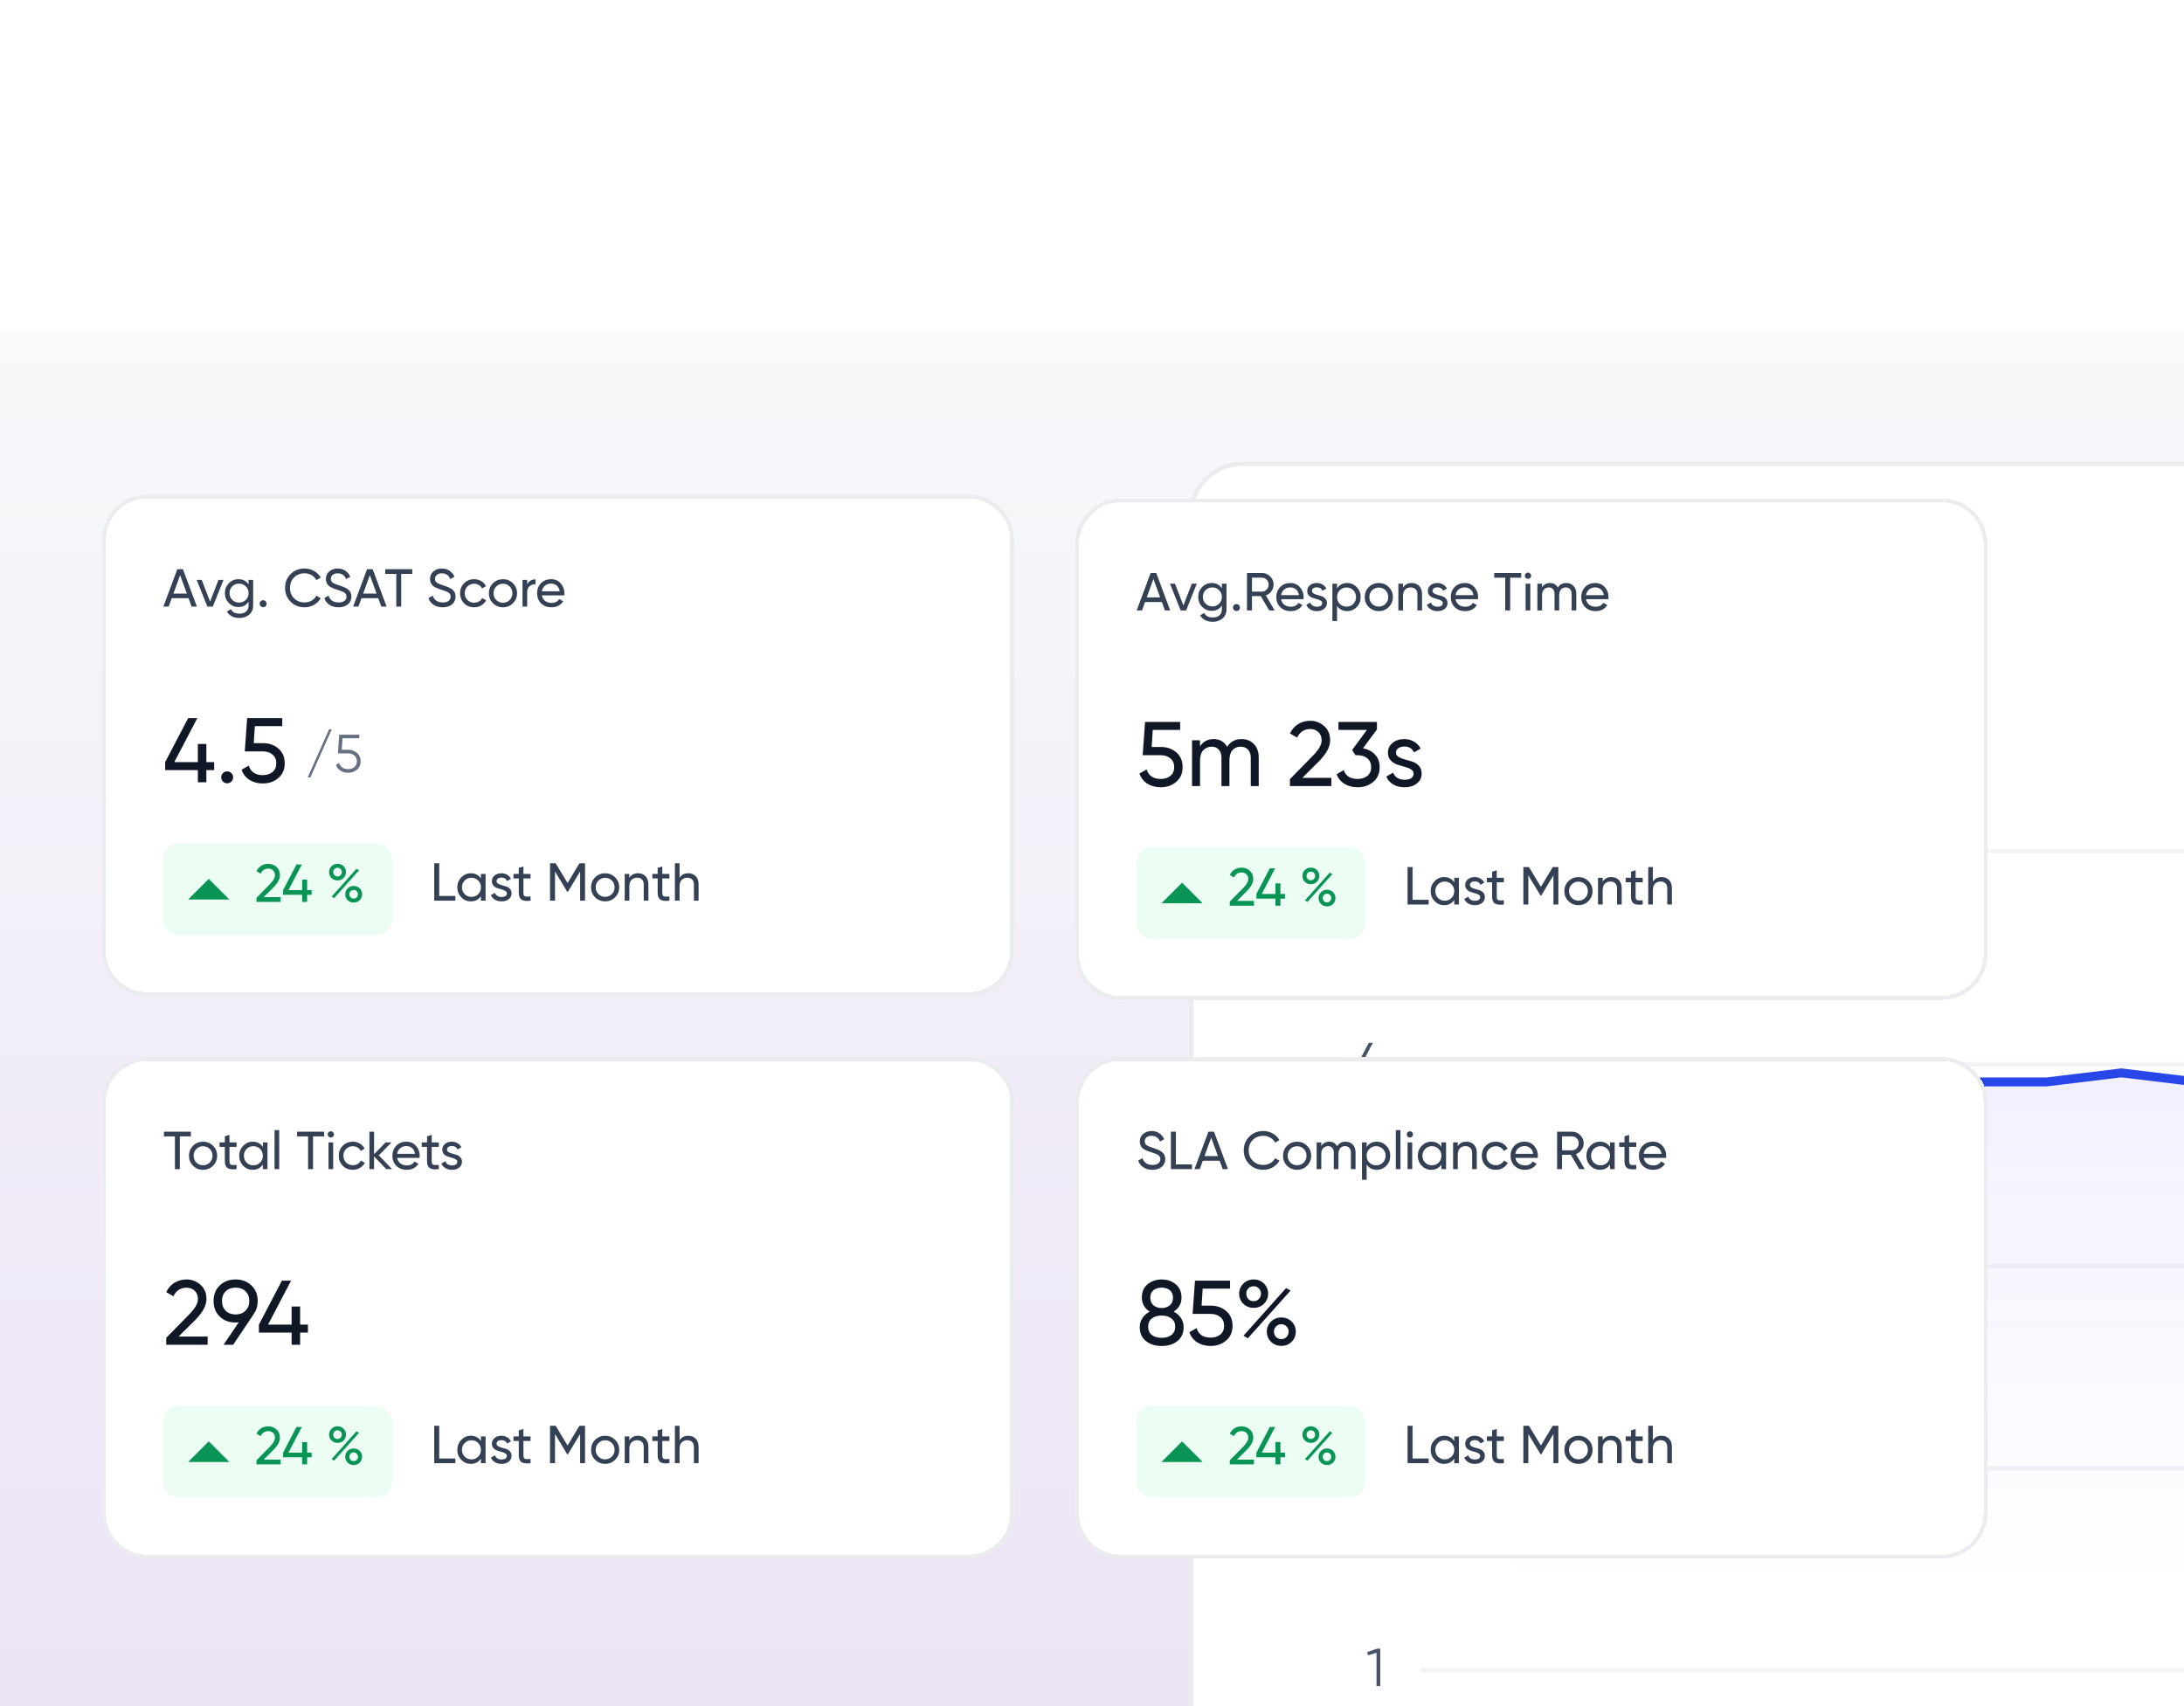
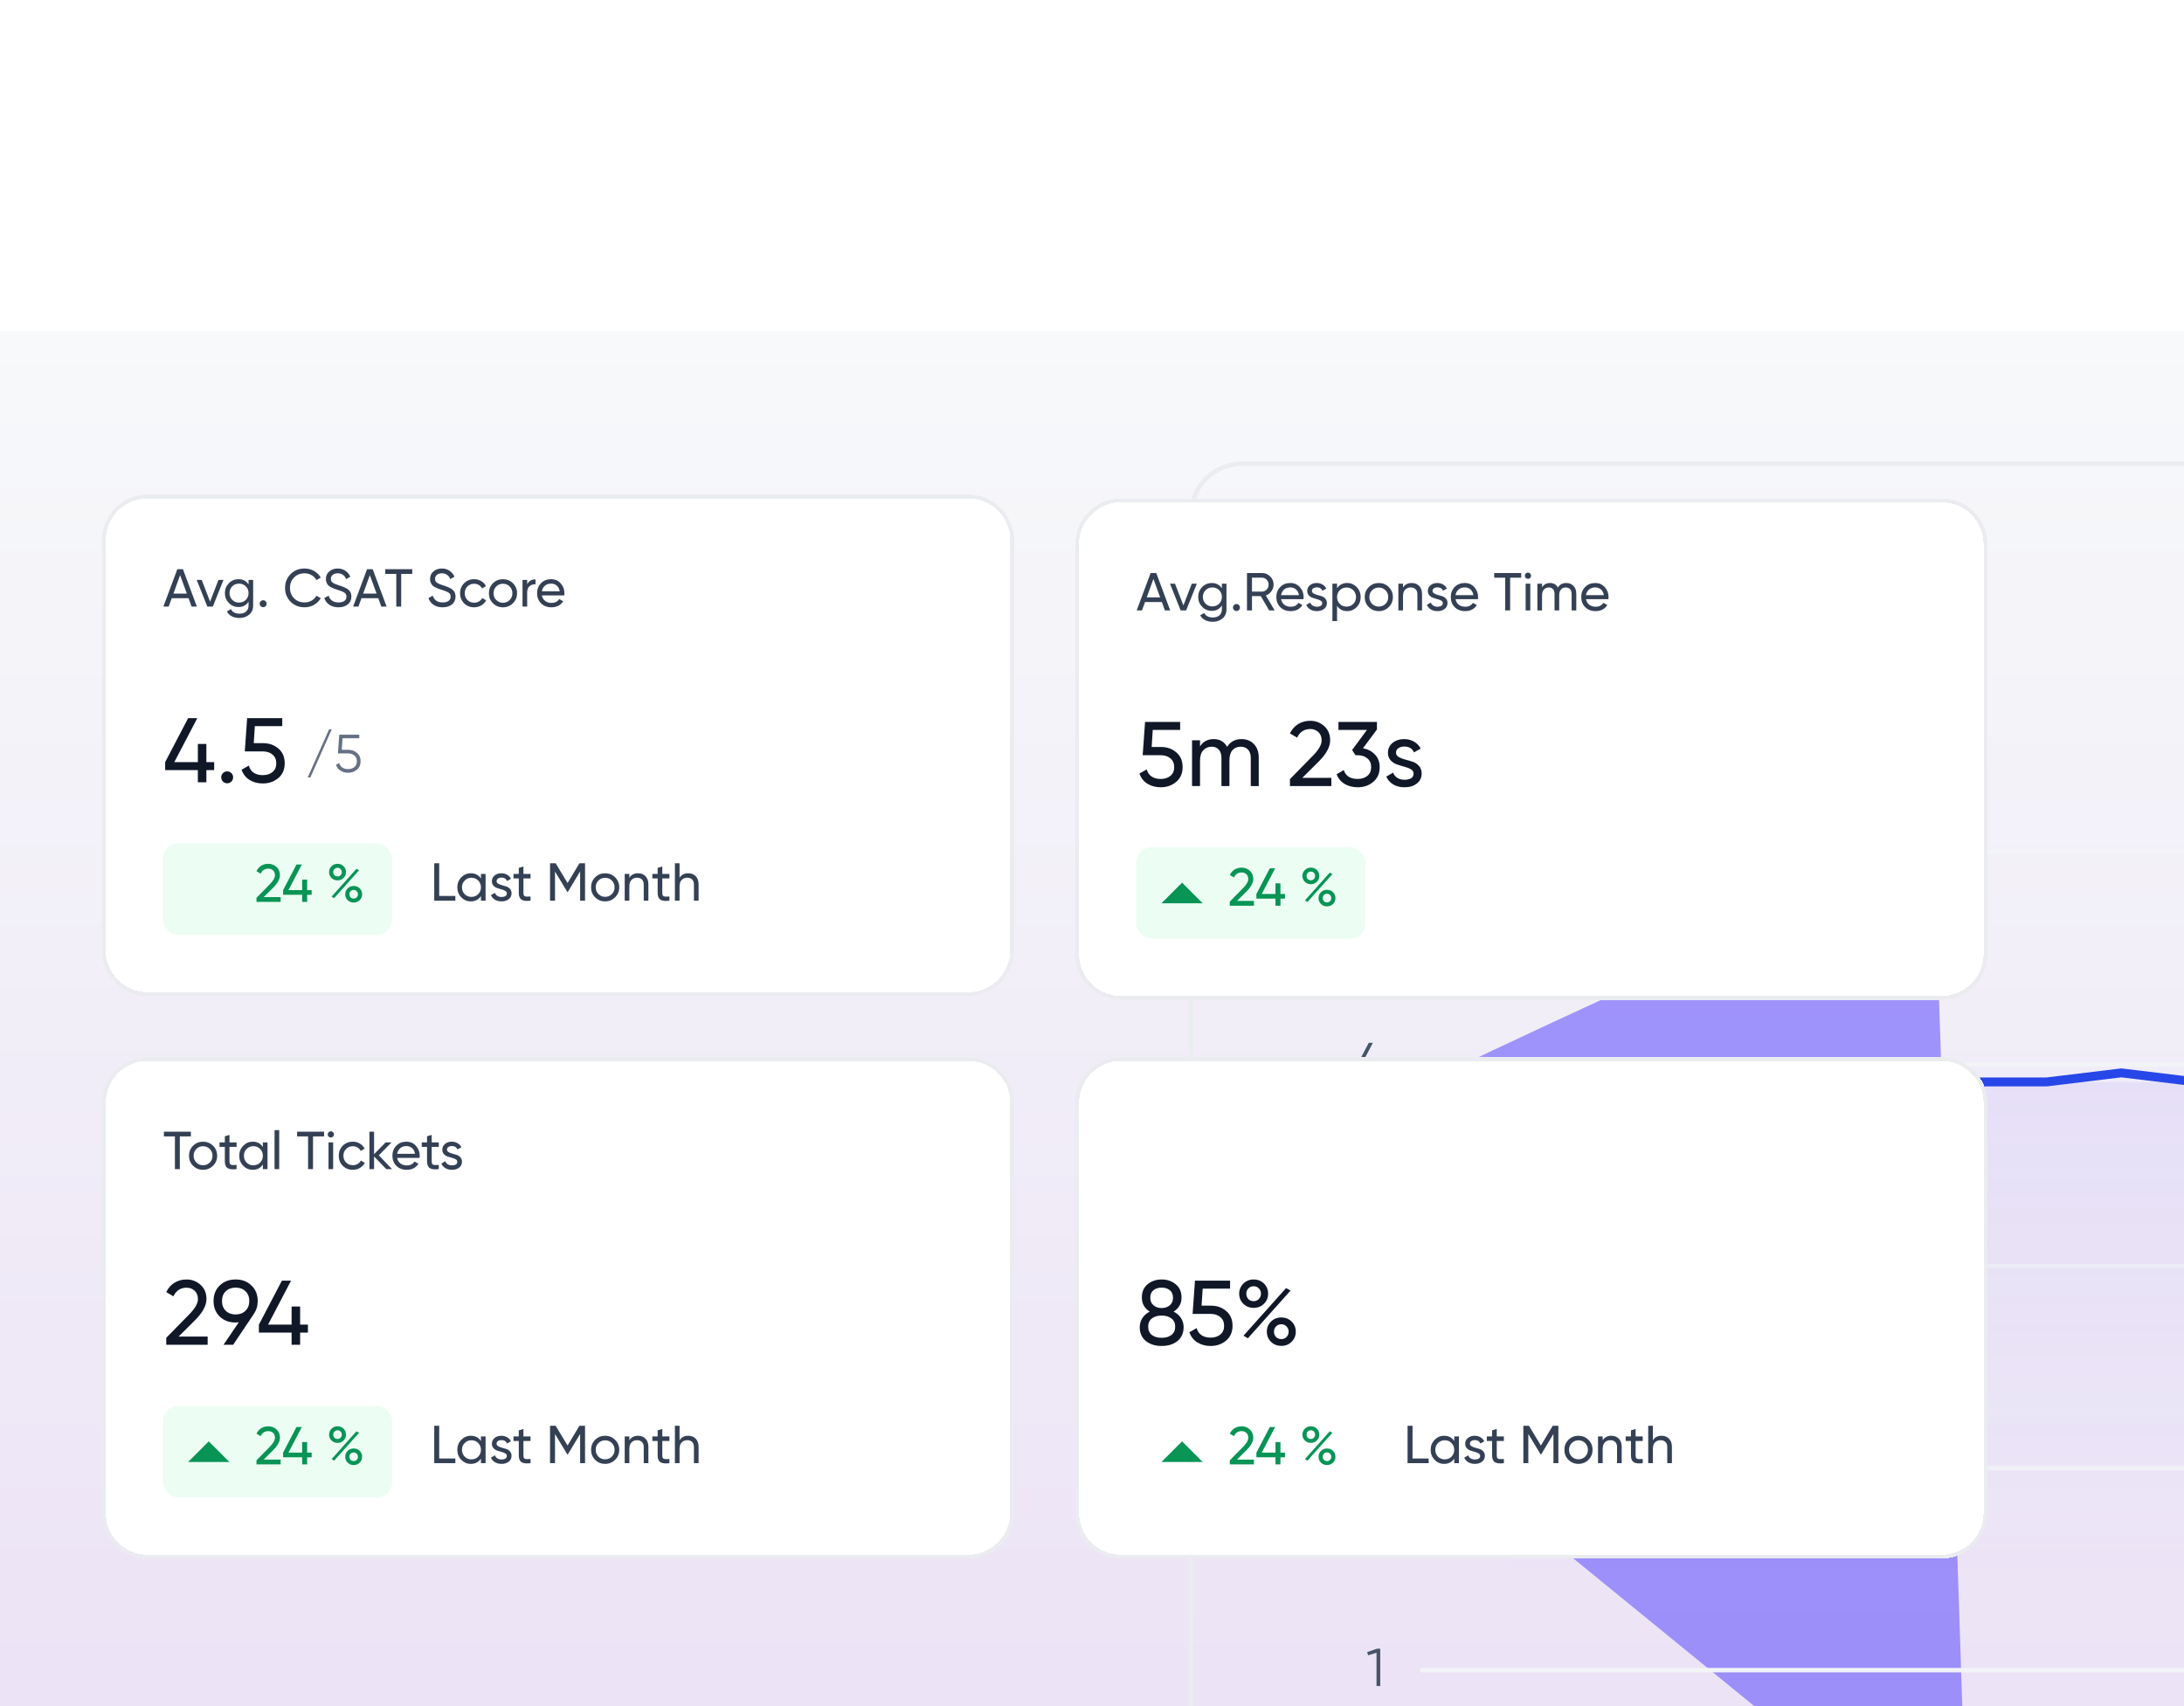
<svg xmlns="http://www.w3.org/2000/svg" width="343" height="268" viewBox="0 0 343 268" fill="none">
  <rect width="343" height="216" transform="translate(0 52)" fill="url(#paint0_linear_93_1982)" />
  <g opacity="0.6" filter="url(#filter0_f_93_1982)">
    <path d="M181.048 190.855C218.645 172.129 295.842 135.025 303.855 136.419L309.081 295.371L181.048 190.855Z" fill="#6756FE" />
  </g>
  <g filter="url(#filter1_dd_93_1982)">
    <g clip-path="url(#clip0_93_1982)">
-       <path d="M186.707 79.472C186.707 74.843 190.459 71.091 195.088 71.091H763.618C768.247 71.091 772 74.843 772 79.472V320.433C772 325.062 768.247 328.814 763.618 328.814H195.088C190.459 328.814 186.707 325.062 186.707 320.433V79.472Z" fill="white" />
      <path d="M208.511 101.017C207.187 101.017 206.089 100.581 205.217 99.709C204.346 98.829 203.91 97.744 203.91 96.453C203.91 95.162 204.346 94.081 205.217 93.21C206.089 92.329 207.187 91.889 208.511 91.889C209.307 91.889 210.041 92.078 210.711 92.455C211.39 92.832 211.918 93.344 212.295 93.989L211.038 94.718C210.803 94.282 210.46 93.939 210.007 93.687C209.563 93.427 209.064 93.298 208.511 93.298C207.572 93.298 206.81 93.595 206.223 94.19C205.645 94.785 205.356 95.54 205.356 96.453C205.356 97.367 205.645 98.121 206.223 98.716C206.81 99.311 207.572 99.609 208.511 99.609C209.064 99.609 209.567 99.483 210.02 99.231C210.472 98.972 210.812 98.624 211.038 98.188L212.295 98.905C211.926 99.55 211.403 100.065 210.724 100.451C210.053 100.828 209.316 101.017 208.511 101.017ZM216.426 101.017C215.579 101.017 214.858 100.824 214.263 100.438C213.677 100.053 213.266 99.525 213.031 98.854L214.276 98.125C214.628 99.114 215.357 99.609 216.463 99.609C217.008 99.609 217.415 99.504 217.683 99.294C217.959 99.076 218.098 98.796 218.098 98.452C218.098 98.092 217.951 97.819 217.658 97.635C217.364 97.442 216.845 97.233 216.099 97.006C215.68 96.881 215.34 96.763 215.08 96.654C214.821 96.545 214.544 96.394 214.251 96.202C213.966 96.001 213.752 95.753 213.609 95.46C213.467 95.167 213.396 94.823 213.396 94.429C213.396 93.65 213.672 93.034 214.225 92.581C214.779 92.12 215.445 91.889 216.224 91.889C216.928 91.889 217.544 92.061 218.072 92.405C218.601 92.749 219.007 93.222 219.292 93.826L218.072 94.53C217.704 93.708 217.088 93.298 216.224 93.298C215.805 93.298 215.47 93.398 215.219 93.599C214.967 93.792 214.842 94.056 214.842 94.391C214.842 94.718 214.967 94.978 215.219 95.171C215.478 95.355 215.944 95.552 216.614 95.762C216.949 95.871 217.192 95.954 217.343 96.013C217.503 96.063 217.72 96.147 217.997 96.264C218.282 96.382 218.496 96.499 218.638 96.617C218.781 96.734 218.932 96.881 219.091 97.057C219.258 97.233 219.376 97.434 219.443 97.66C219.51 97.886 219.543 98.142 219.543 98.427C219.543 99.223 219.254 99.856 218.676 100.325C218.106 100.786 217.356 101.017 216.426 101.017ZM226.411 100.853L225.795 99.081H222.049L221.433 100.853H219.861L223.055 92.053H224.79L227.97 100.853H226.411ZM222.527 97.723H225.318L223.922 93.75L222.527 97.723ZM234.011 92.053V93.436H231.534V100.853H230.088V93.436H227.599V92.053H234.011ZM241.152 101.017C240.305 101.017 239.585 100.824 238.99 100.438C238.403 100.053 237.992 99.525 237.758 98.854L239.002 98.125C239.354 99.114 240.083 99.609 241.19 99.609C241.734 99.609 242.141 99.504 242.409 99.294C242.686 99.076 242.824 98.796 242.824 98.452C242.824 98.092 242.677 97.819 242.384 97.635C242.091 97.442 241.571 97.233 240.825 97.006C240.406 96.881 240.067 96.763 239.807 96.654C239.547 96.545 239.27 96.394 238.977 96.202C238.692 96.001 238.478 95.753 238.336 95.46C238.193 95.167 238.122 94.823 238.122 94.429C238.122 93.65 238.399 93.034 238.952 92.581C239.505 92.12 240.171 91.889 240.951 91.889C241.655 91.889 242.271 92.061 242.799 92.405C243.327 92.749 243.733 93.222 244.018 93.826L242.799 94.53C242.43 93.708 241.814 93.298 240.951 93.298C240.532 93.298 240.196 93.398 239.945 93.599C239.694 93.792 239.568 94.056 239.568 94.391C239.568 94.718 239.694 94.978 239.945 95.171C240.205 95.355 240.67 95.552 241.341 95.762C241.676 95.871 241.919 95.954 242.07 96.013C242.229 96.063 242.447 96.147 242.723 96.264C243.008 96.382 243.222 96.499 243.365 96.617C243.507 96.734 243.658 96.881 243.817 97.057C243.985 97.233 244.102 97.434 244.169 97.66C244.236 97.886 244.27 98.142 244.27 98.427C244.27 99.223 243.981 99.856 243.402 100.325C242.832 100.786 242.082 101.017 241.152 101.017ZM248.566 101.017C247.619 101.017 246.827 100.698 246.19 100.061C245.562 99.424 245.247 98.641 245.247 97.71C245.247 96.772 245.562 95.988 246.19 95.359C246.827 94.722 247.619 94.404 248.566 94.404C249.178 94.404 249.735 94.551 250.238 94.844C250.741 95.137 251.118 95.531 251.37 96.026L250.201 96.704C250.058 96.403 249.84 96.168 249.547 96.001C249.262 95.825 248.931 95.737 248.554 95.737C248 95.737 247.535 95.925 247.158 96.302C246.789 96.679 246.605 97.149 246.605 97.71C246.605 98.272 246.789 98.741 247.158 99.118C247.535 99.496 248 99.684 248.554 99.684C248.922 99.684 249.253 99.596 249.547 99.42C249.849 99.244 250.075 99.009 250.226 98.716L251.395 99.382C251.127 99.885 250.741 100.283 250.238 100.577C249.735 100.87 249.178 101.017 248.566 101.017ZM255.245 101.017C254.323 101.017 253.539 100.698 252.894 100.061C252.249 99.424 251.926 98.641 251.926 97.71C251.926 96.78 252.249 95.996 252.894 95.359C253.539 94.722 254.323 94.404 255.245 94.404C256.175 94.404 256.959 94.722 257.596 95.359C258.241 95.996 258.564 96.78 258.564 97.71C258.564 98.641 258.241 99.424 257.596 100.061C256.959 100.698 256.175 101.017 255.245 101.017ZM253.85 99.131C254.227 99.508 254.692 99.697 255.245 99.697C255.798 99.697 256.263 99.508 256.641 99.131C257.018 98.754 257.206 98.28 257.206 97.71C257.206 97.14 257.018 96.667 256.641 96.29C256.263 95.912 255.798 95.724 255.245 95.724C254.692 95.724 254.227 95.912 253.85 96.29C253.472 96.667 253.284 97.14 253.284 97.71C253.284 98.28 253.472 98.754 253.85 99.131ZM261.15 95.623C261.493 94.844 262.139 94.454 263.086 94.454V95.925C262.566 95.892 262.113 96.017 261.728 96.302C261.342 96.579 261.15 97.04 261.15 97.685V100.853H259.792V94.567H261.15V95.623ZM264.863 98.289C264.963 98.766 265.194 99.135 265.554 99.395C265.915 99.646 266.355 99.772 266.874 99.772C267.595 99.772 268.136 99.512 268.496 98.993L269.615 99.646C268.995 100.56 268.077 101.017 266.862 101.017C265.839 101.017 265.014 100.707 264.385 100.086C263.756 99.458 263.442 98.666 263.442 97.71C263.442 96.772 263.752 95.988 264.372 95.359C264.993 94.722 265.789 94.404 266.761 94.404C267.683 94.404 268.437 94.727 269.024 95.372C269.619 96.017 269.917 96.801 269.917 97.723C269.917 97.865 269.9 98.054 269.866 98.289H264.863ZM264.85 97.182H268.546C268.454 96.671 268.24 96.285 267.905 96.026C267.578 95.766 267.193 95.636 266.749 95.636C266.246 95.636 265.827 95.774 265.491 96.051C265.156 96.327 264.942 96.704 264.85 97.182ZM280.063 92.053V93.436H277.586V100.853H276.14V93.436H273.651V92.053H280.063ZM281.579 95.623C281.922 94.844 282.568 94.454 283.515 94.454V95.925C282.995 95.892 282.543 96.017 282.157 96.302C281.772 96.579 281.579 97.04 281.579 97.685V100.853H280.221V94.567H281.579V95.623ZM285.292 98.289C285.393 98.766 285.623 99.135 285.984 99.395C286.344 99.646 286.784 99.772 287.304 99.772C288.024 99.772 288.565 99.512 288.925 98.993L290.044 99.646C289.424 100.56 288.506 101.017 287.291 101.017C286.269 101.017 285.443 100.707 284.814 100.086C284.186 99.458 283.871 98.666 283.871 97.71C283.871 96.772 284.182 95.988 284.802 95.359C285.422 94.722 286.218 94.404 287.19 94.404C288.112 94.404 288.867 94.727 289.453 95.372C290.048 96.017 290.346 96.801 290.346 97.723C290.346 97.865 290.329 98.054 290.296 98.289H285.292ZM285.28 97.182H288.976C288.883 96.671 288.67 96.285 288.334 96.026C288.008 95.766 287.622 95.636 287.178 95.636C286.675 95.636 286.256 95.774 285.921 96.051C285.585 96.327 285.372 96.704 285.28 97.182ZM294.847 94.404C295.568 94.404 296.15 94.634 296.595 95.095C297.039 95.556 297.261 96.189 297.261 96.994V100.853H295.903V97.132C295.903 96.663 295.777 96.302 295.526 96.051C295.275 95.799 294.931 95.674 294.495 95.674C294.017 95.674 293.632 95.825 293.338 96.126C293.045 96.42 292.898 96.872 292.898 97.484V100.853H291.541V94.567H292.898V95.372C293.309 94.727 293.959 94.404 294.847 94.404ZM303.701 92.053H305.059V100.853H303.701V99.948C303.19 100.661 302.457 101.017 301.501 101.017C300.638 101.017 299.9 100.698 299.289 100.061C298.677 99.416 298.371 98.632 298.371 97.71C298.371 96.78 298.677 95.996 299.289 95.359C299.9 94.722 300.638 94.404 301.501 94.404C302.457 94.404 303.19 94.756 303.701 95.46V92.053ZM300.294 99.156C300.672 99.533 301.145 99.722 301.715 99.722C302.285 99.722 302.758 99.533 303.136 99.156C303.513 98.77 303.701 98.289 303.701 97.71C303.701 97.132 303.513 96.654 303.136 96.277C302.758 95.892 302.285 95.699 301.715 95.699C301.145 95.699 300.672 95.892 300.294 96.277C299.917 96.654 299.729 97.132 299.729 97.71C299.729 98.289 299.917 98.77 300.294 99.156Z" fill="#101828" />
      <path d="M215.134 131.294C215.681 131.294 216.145 131.456 216.525 131.78C216.91 132.099 217.103 132.537 217.103 133.096C217.103 133.655 216.91 134.096 216.525 134.42C216.145 134.739 215.681 134.898 215.134 134.898C214.692 134.898 214.298 134.792 213.952 134.58C213.605 134.362 213.371 134.052 213.248 133.649L213.742 133.364C213.826 133.677 213.991 133.918 214.237 134.085C214.488 134.247 214.787 134.328 215.134 134.328C215.536 134.328 215.866 134.222 216.123 134.01C216.385 133.792 216.517 133.487 216.517 133.096C216.517 132.705 216.385 132.403 216.123 132.191C215.866 131.973 215.536 131.864 215.134 131.864H213.541L213.751 128.931H216.894V129.484H214.27L214.145 131.294H215.134Z" fill="#475467" />
      <line x1="223.376" y1="132.298" x2="754.888" y2="132.298" stroke="#F2F4F7" stroke-width="0.698" stroke-linecap="round" />
      <path d="M217.229 166.536V167.089H216.474V168.263H215.888V167.089H212.787V166.536L214.966 162.396H215.611L213.432 166.536H215.888V164.743H216.474V166.536H217.229Z" fill="#475467" />
      <line x1="223.376" y1="165.763" x2="754.888" y2="165.763" stroke="#F2F4F7" stroke-width="0.698" stroke-linecap="round" />
      <path d="M215.484 196.554C215.953 196.615 216.339 196.797 216.64 197.099C216.948 197.395 217.101 197.789 217.101 198.28C217.101 198.839 216.908 199.28 216.523 199.605C216.143 199.923 215.679 200.082 215.132 200.082C214.696 200.082 214.307 199.982 213.967 199.781C213.626 199.579 213.386 199.292 213.246 198.917L213.732 198.632C213.827 198.923 213.997 199.144 214.243 199.294C214.489 199.44 214.785 199.512 215.132 199.512C215.534 199.512 215.864 199.406 216.121 199.194C216.383 198.976 216.515 198.671 216.515 198.28C216.515 197.889 216.383 197.587 216.121 197.375C215.864 197.157 215.534 197.048 215.132 197.048V197.04L215.123 197.048H214.964L214.713 196.663L216.171 194.668H213.413V194.115H216.85V194.668L215.484 196.554Z" fill="#475467" />
      <line x1="223.377" y1="197.479" x2="754.889" y2="197.479" stroke="#F2F4F7" stroke-width="0.698" stroke-linecap="round" />
      <path d="M213.371 231.701V231.173L215.483 229.044C216.086 228.44 216.388 227.924 216.388 227.493C216.388 227.119 216.27 226.828 216.036 226.622C215.807 226.409 215.53 226.303 215.206 226.303C214.603 226.303 214.164 226.58 213.89 227.133L213.396 226.84C213.58 226.476 213.832 226.203 214.15 226.018C214.469 225.828 214.821 225.733 215.206 225.733C215.675 225.733 216.086 225.892 216.438 226.211C216.796 226.524 216.975 226.951 216.975 227.493C216.975 227.834 216.88 228.161 216.69 228.474C216.5 228.787 216.231 229.116 215.885 229.463L214.209 231.131H217.1V231.701H213.371Z" fill="#475467" />
      <line x1="223.375" y1="229.201" x2="754.887" y2="229.201" stroke="#F2F4F7" stroke-width="0.698" stroke-linecap="round" />
      <path d="M216.267 257.553H216.77V263.42H216.183V258.198L214.867 258.592L214.716 258.089L216.267 257.553Z" fill="#475467" />
      <line x1="223.377" y1="260.92" x2="754.89" y2="260.92" stroke="#F2F4F7" stroke-width="0.698" stroke-linecap="round" />
      <mask id="mask0_93_1982" style="mask-type:alpha" maskUnits="userSpaceOnUse" x="236" y="142" width="520" height="106">
        <rect width="518.242" height="104.545" transform="translate(236.998 142.771)" fill="url(#paint1_linear_93_1982)" />
      </mask>
      <g mask="url(#mask0_93_1982)">
-         <path opacity="0.1" d="M248.742 169.603L236.998 171.888V248.055H755.24V144.126L744.229 147.922H732.484L726.979 151.476H719.638C717.681 152.069 713.619 153.254 713.032 153.254C712.444 153.254 708.627 153.964 706.792 154.32L691.01 155.386L681.834 156.808L667.153 155.386L659.446 154.32L648.435 156.808H637.057L627.514 154.32C623.844 153.964 616.357 153.254 615.769 153.254C615.182 153.254 610.386 152.543 608.062 152.187H602.189L588.242 153.254L576.131 154.32L570.625 156.808L554.109 157.874L545.667 158.94L536.125 160.717L526.949 164.982H522.912L511.901 163.916L501.257 160.717L492.081 158.94H486.576L477.033 157.874L463.453 158.94H450.607L437.761 160.717L424.915 162.85L415.373 164.982L405.096 166.049L391.149 164.982L380.138 166.049L369.127 167.115L358.851 166.049L344.904 168.536L333.159 167.115L321.414 168.536H310.036L297.924 169.603H285.445L272.966 170.669L260.854 168.536L248.742 169.603Z" fill="#5E3EF4" />
+         <path opacity="0.1" d="M248.742 169.603L236.998 171.888V248.055H755.24V144.126L744.229 147.922H732.484L726.979 151.476H719.638C717.681 152.069 713.619 153.254 713.032 153.254C712.444 153.254 708.627 153.964 706.792 154.32L691.01 155.386L681.834 156.808L667.153 155.386L659.446 154.32L648.435 156.808H637.057L627.514 154.32C623.844 153.964 616.357 153.254 615.769 153.254C615.182 153.254 610.386 152.543 608.062 152.187H602.189L588.242 153.254L576.131 154.32L570.625 156.808L554.109 157.874L545.667 158.94L536.125 160.717L526.949 164.982H522.912L511.901 163.916L501.257 160.717L492.081 158.94H486.576L477.033 157.874L463.453 158.94H450.607L437.761 160.717L424.915 162.85L415.373 164.982L405.096 166.049L391.149 164.982L380.138 166.049L369.127 167.115L358.851 166.049L344.904 168.536L321.414 168.536H310.036L297.924 169.603H285.445L272.966 170.669L260.854 168.536L248.742 169.603Z" fill="#5E3EF4" />
      </g>
      <path d="M236.998 171.887L248.742 169.602L260.854 168.536L272.966 170.668L285.445 169.602H297.924L310.036 168.536H321.414L333.159 167.114L344.904 168.536L358.851 166.048L369.127 167.114L380.138 166.048L391.149 164.981L405.096 166.048L415.373 164.981L424.915 162.849L437.761 160.716L450.607 158.939H463.453L477.033 157.873L486.576 158.939H492.081L501.257 160.716L511.901 163.915L522.912 164.981H526.949L536.125 160.716L545.667 158.939L554.109 157.873L570.625 156.807L576.131 154.319L588.242 153.253L602.189 152.186H608.062C610.386 152.542 615.182 153.253 615.769 153.253C616.357 153.253 623.844 153.963 627.514 154.319L637.057 156.807H648.435L659.446 154.319L667.153 155.385L681.834 156.807L691.01 155.385L706.792 154.319C708.627 153.963 712.444 153.253 713.032 153.253C713.619 153.253 717.681 152.068 719.638 151.475H726.979L732.484 147.921H744.229L755.24 144.125" stroke="#2747E9" stroke-width="1.397" stroke-linecap="round" stroke-linejoin="round" />
    </g>
    <path d="M195.088 71.44H763.618C768.054 71.44 771.651 75.036 771.651 79.472V320.433C771.651 324.869 768.054 328.465 763.618 328.465H195.088C190.652 328.465 187.056 324.869 187.056 320.433V79.472C187.056 75.036 190.652 71.44 195.088 71.44Z" stroke="#EAECF0" stroke-width="0.698" />
  </g>
  <g filter="url(#filter2_d_93_1982)">
    <path d="M16 84.09C16 80.117 19.221 76.897 23.193 76.897H152.076C156.049 76.897 159.269 80.117 159.269 84.09V148.46C159.269 152.433 156.049 155.654 152.076 155.654H23.193C19.221 155.654 16 152.433 16 148.46V84.09Z" fill="white" shape-rendering="crispEdges" />
    <path d="M23.193 77.196H152.076C155.883 77.196 158.97 80.283 158.97 84.09V148.46C158.97 152.268 155.883 155.354 152.076 155.354H23.193C19.386 155.354 16.3 152.268 16.3 148.46V84.09C16.3 80.283 19.386 77.196 23.193 77.196Z" stroke="#EAECF0" stroke-width="0.599" shape-rendering="crispEdges" />
    <path d="M30.089 94.488L29.611 93.17H26.967L26.489 94.488H25.658L27.849 88.613H28.73L30.92 94.488H30.089ZM27.236 92.44H29.342L28.285 89.545L27.236 92.44ZM34.311 90.292H35.1L33.422 94.488H32.566L30.887 90.292H31.676L32.993 93.707L34.311 90.292ZM39.036 90.292H39.758V94.312C39.758 94.933 39.548 95.414 39.129 95.755C38.709 96.102 38.206 96.275 37.618 96.275C37.148 96.275 36.742 96.186 36.401 96.007C36.06 95.833 35.803 95.582 35.629 95.251L36.267 94.891C36.496 95.361 36.952 95.596 37.635 95.596C38.071 95.596 38.413 95.481 38.659 95.251C38.91 95.022 39.036 94.709 39.036 94.312V93.716C38.667 94.275 38.141 94.555 37.459 94.555C36.86 94.555 36.354 94.342 35.94 93.917C35.526 93.492 35.319 92.974 35.319 92.365C35.319 91.755 35.526 91.24 35.94 90.82C36.354 90.395 36.86 90.183 37.459 90.183C38.147 90.183 38.673 90.46 39.036 91.013V90.292ZM36.477 93.43C36.762 93.716 37.117 93.858 37.542 93.858C37.968 93.858 38.323 93.716 38.608 93.43C38.894 93.145 39.036 92.79 39.036 92.365C39.036 91.945 38.894 91.592 38.608 91.307C38.323 91.022 37.968 90.879 37.542 90.879C37.117 90.879 36.762 91.022 36.477 91.307C36.191 91.592 36.049 91.945 36.049 92.365C36.049 92.79 36.191 93.145 36.477 93.43ZM41.326 94.58C41.175 94.58 41.046 94.527 40.94 94.421C40.834 94.314 40.78 94.186 40.78 94.035C40.78 93.883 40.834 93.755 40.94 93.649C41.046 93.542 41.175 93.489 41.326 93.489C41.483 93.489 41.611 93.542 41.712 93.649C41.818 93.755 41.871 93.883 41.871 94.035C41.871 94.186 41.818 94.314 41.712 94.421C41.611 94.527 41.483 94.58 41.326 94.58ZM47.84 94.597C46.95 94.597 46.214 94.303 45.633 93.716C45.056 93.128 44.768 92.406 44.768 91.55C44.768 90.695 45.056 89.973 45.633 89.385C46.214 88.798 46.95 88.504 47.84 88.504C48.377 88.504 48.869 88.633 49.317 88.89C49.77 89.147 50.123 89.494 50.374 89.931L49.694 90.325C49.527 90.001 49.275 89.743 48.939 89.553C48.609 89.357 48.243 89.259 47.84 89.259C47.163 89.259 46.609 89.478 46.178 89.914C45.753 90.35 45.54 90.896 45.54 91.55C45.54 92.2 45.753 92.742 46.178 93.179C46.609 93.615 47.163 93.833 47.84 93.833C48.243 93.833 48.609 93.738 48.939 93.548C49.275 93.352 49.527 93.095 49.694 92.776L50.374 93.162C50.128 93.598 49.778 93.948 49.325 94.211C48.872 94.468 48.377 94.597 47.84 94.597ZM53.155 94.597C52.607 94.597 52.137 94.468 51.745 94.211C51.359 93.954 51.087 93.601 50.931 93.153L51.602 92.767C51.832 93.478 52.355 93.833 53.172 93.833C53.575 93.833 53.882 93.752 54.095 93.59C54.307 93.422 54.414 93.201 54.414 92.927C54.414 92.647 54.307 92.437 54.095 92.297C53.882 92.157 53.527 92.009 53.029 91.853C52.783 91.774 52.595 91.713 52.467 91.668C52.338 91.618 52.176 91.545 51.98 91.45C51.79 91.349 51.647 91.248 51.552 91.148C51.457 91.041 51.37 90.904 51.292 90.736C51.219 90.569 51.183 90.378 51.183 90.166C51.183 89.657 51.362 89.254 51.72 88.957C52.078 88.655 52.514 88.504 53.029 88.504C53.493 88.504 53.896 88.621 54.237 88.856C54.584 89.091 54.844 89.402 55.018 89.788L54.363 90.166C54.112 89.561 53.667 89.259 53.029 89.259C52.71 89.259 52.453 89.338 52.257 89.494C52.061 89.651 51.963 89.864 51.963 90.132C51.963 90.389 52.056 90.585 52.24 90.72C52.425 90.854 52.744 90.994 53.197 91.139C53.359 91.19 53.474 91.226 53.541 91.248C53.608 91.271 53.712 91.31 53.851 91.366C53.997 91.422 54.103 91.467 54.17 91.5C54.237 91.534 54.327 91.581 54.439 91.643C54.556 91.704 54.643 91.763 54.699 91.819C54.755 91.875 54.819 91.945 54.892 92.029C54.97 92.107 55.026 92.188 55.06 92.272C55.093 92.356 55.121 92.454 55.144 92.566C55.172 92.672 55.186 92.787 55.186 92.91C55.186 93.425 54.998 93.836 54.623 94.144C54.249 94.446 53.759 94.597 53.155 94.597ZM59.889 94.488L59.41 93.17H56.767L56.288 94.488H55.458L57.648 88.613H58.529L60.72 94.488H59.889ZM57.035 92.44H59.142L58.084 89.545L57.035 92.44ZM64.746 88.613V89.352H63.009V94.488H62.237V89.352H60.508V88.613H64.746ZM69.513 94.597C68.965 94.597 68.495 94.468 68.103 94.211C67.717 93.954 67.446 93.601 67.289 93.153L67.961 92.767C68.19 93.478 68.713 93.833 69.53 93.833C69.933 93.833 70.241 93.752 70.453 93.59C70.666 93.422 70.772 93.201 70.772 92.927C70.772 92.647 70.666 92.437 70.453 92.297C70.241 92.157 69.885 92.009 69.388 91.853C69.141 91.774 68.954 91.713 68.825 91.668C68.697 91.618 68.534 91.545 68.338 91.45C68.148 91.349 68.005 91.248 67.91 91.148C67.815 91.041 67.729 90.904 67.65 90.736C67.578 90.569 67.541 90.378 67.541 90.166C67.541 89.657 67.72 89.254 68.078 88.957C68.436 88.655 68.873 88.504 69.388 88.504C69.852 88.504 70.255 88.621 70.596 88.856C70.943 89.091 71.203 89.402 71.376 89.788L70.722 90.166C70.47 89.561 70.025 89.259 69.388 89.259C69.069 89.259 68.811 89.338 68.615 89.494C68.42 89.651 68.322 89.864 68.322 90.132C68.322 90.389 68.414 90.585 68.599 90.72C68.783 90.854 69.102 90.994 69.555 91.139C69.718 91.19 69.832 91.226 69.899 91.248C69.966 91.271 70.07 91.31 70.21 91.366C70.355 91.422 70.462 91.467 70.529 91.5C70.596 91.534 70.686 91.581 70.797 91.643C70.915 91.704 71.002 91.763 71.058 91.819C71.114 91.875 71.178 91.945 71.251 92.029C71.329 92.107 71.385 92.188 71.418 92.272C71.452 92.356 71.48 92.454 71.502 92.566C71.53 92.672 71.544 92.787 71.544 92.91C71.544 93.425 71.357 93.836 70.982 94.144C70.607 94.446 70.118 94.597 69.513 94.597ZM74.463 94.597C73.831 94.597 73.305 94.387 72.886 93.968C72.466 93.542 72.256 93.016 72.256 92.39C72.256 91.763 72.466 91.24 72.886 90.82C73.305 90.395 73.831 90.183 74.463 90.183C74.878 90.183 75.25 90.283 75.58 90.485C75.91 90.68 76.156 90.946 76.318 91.282L75.706 91.634C75.599 91.411 75.434 91.232 75.21 91.097C74.992 90.963 74.743 90.896 74.463 90.896C74.044 90.896 73.691 91.038 73.406 91.324C73.126 91.609 72.987 91.965 72.987 92.39C72.987 92.809 73.126 93.162 73.406 93.447C73.691 93.733 74.044 93.875 74.463 93.875C74.743 93.875 74.995 93.811 75.219 93.682C75.443 93.548 75.613 93.369 75.731 93.145L76.352 93.506C76.173 93.836 75.915 94.102 75.58 94.303C75.244 94.499 74.872 94.597 74.463 94.597ZM80.557 93.959C80.126 94.384 79.603 94.597 78.987 94.597C78.372 94.597 77.849 94.384 77.418 93.959C76.993 93.534 76.78 93.011 76.78 92.39C76.78 91.769 76.993 91.246 77.418 90.82C77.849 90.395 78.372 90.183 78.987 90.183C79.603 90.183 80.126 90.395 80.557 90.82C80.988 91.246 81.203 91.769 81.203 92.39C81.203 93.011 80.988 93.534 80.557 93.959ZM78.987 93.883C79.407 93.883 79.76 93.741 80.045 93.456C80.33 93.17 80.473 92.815 80.473 92.39C80.473 91.965 80.33 91.609 80.045 91.324C79.76 91.038 79.407 90.896 78.987 90.896C78.573 90.896 78.224 91.038 77.939 91.324C77.653 91.609 77.51 91.965 77.51 92.39C77.51 92.815 77.653 93.17 77.939 93.456C78.224 93.741 78.573 93.883 78.987 93.883ZM82.794 90.997C83.035 90.476 83.471 90.216 84.103 90.216V90.98C83.745 90.963 83.437 91.058 83.18 91.265C82.923 91.472 82.794 91.805 82.794 92.264V94.488H82.064V90.292H82.794V90.997ZM85.1 92.725C85.173 93.1 85.343 93.391 85.612 93.598C85.886 93.805 86.222 93.909 86.619 93.909C87.173 93.909 87.576 93.704 87.828 93.296L88.449 93.649C88.04 94.281 87.425 94.597 86.602 94.597C85.936 94.597 85.394 94.39 84.974 93.976C84.56 93.556 84.353 93.028 84.353 92.39C84.353 91.757 84.557 91.232 84.966 90.812C85.374 90.392 85.903 90.183 86.552 90.183C87.167 90.183 87.668 90.401 88.054 90.837C88.446 91.268 88.642 91.788 88.642 92.398C88.642 92.504 88.633 92.614 88.616 92.725H85.1ZM86.552 90.871C86.16 90.871 85.836 90.983 85.578 91.206C85.321 91.425 85.162 91.718 85.1 92.088H87.903C87.841 91.69 87.685 91.388 87.433 91.181C87.181 90.974 86.888 90.871 86.552 90.871Z" fill="#344054" />
    <path d="M33.634 118.914V120.166H32.411V122.079H31.073V120.166H25.937V118.914L29.548 112.008H30.986L27.375 118.914H31.073V116.065H32.411V118.914H33.634ZM35.678 122.237C35.419 122.237 35.198 122.146 35.016 121.964C34.834 121.782 34.742 121.561 34.742 121.302C34.742 121.043 34.834 120.823 35.016 120.64C35.198 120.458 35.419 120.367 35.678 120.367C35.946 120.367 36.167 120.458 36.339 120.64C36.522 120.823 36.613 121.043 36.613 121.302C36.613 121.561 36.522 121.782 36.339 121.964C36.167 122.146 35.946 122.237 35.678 122.237ZM41.32 115.936C42.269 115.936 43.07 116.219 43.722 116.785C44.384 117.341 44.715 118.113 44.715 119.101C44.715 120.079 44.379 120.851 43.708 121.417C43.036 121.983 42.221 122.266 41.262 122.266C40.495 122.266 39.809 122.084 39.205 121.719C38.6 121.345 38.178 120.808 37.939 120.108L39.075 119.461C39.21 119.95 39.468 120.324 39.852 120.583C40.236 120.832 40.706 120.957 41.262 120.957C41.895 120.957 42.408 120.794 42.801 120.468C43.195 120.142 43.391 119.686 43.391 119.101C43.391 118.516 43.195 118.06 42.801 117.734C42.408 117.399 41.905 117.231 41.291 117.231H38.442L38.816 112.008H44.327V113.26H40.025L39.852 115.936H41.32Z" fill="#101828" />
    <path d="M48.744 121.322H48.325L51.682 113.769H52.101L48.744 121.322ZM54.663 116.974C55.212 116.974 55.676 117.137 56.056 117.461C56.442 117.78 56.635 118.219 56.635 118.779C56.635 119.338 56.442 119.78 56.056 120.105C55.676 120.424 55.212 120.583 54.663 120.583C54.221 120.583 53.827 120.477 53.48 120.264C53.133 120.046 52.898 119.736 52.775 119.333L53.27 119.047C53.354 119.361 53.519 119.601 53.765 119.769C54.017 119.931 54.316 120.012 54.663 120.012C55.066 120.012 55.396 119.906 55.654 119.694C55.916 119.475 56.048 119.17 56.048 118.779C56.048 118.387 55.916 118.085 55.654 117.872C55.396 117.654 55.066 117.545 54.663 117.545H53.069L53.279 114.608H56.426V115.162H53.799L53.673 116.974H54.663Z" fill="#667085" />
    <rect x="25.591" y="131.676" width="35.984" height="14.387" rx="2.398" fill="#ECFDF3" />
-     <path d="M32.785 137.251L36.022 140.488H29.548L32.785 137.251Z" fill="#079455" />
    <path d="M40.28 140.869V140.231L42.353 138.116C42.907 137.563 43.184 137.087 43.184 136.69C43.184 136.36 43.083 136.102 42.882 135.918C42.681 135.733 42.434 135.641 42.144 135.641C41.59 135.641 41.187 135.904 40.935 136.43L40.28 136.044C40.465 135.663 40.72 135.375 41.044 135.179C41.374 134.983 41.738 134.885 42.135 134.885C42.627 134.885 43.056 135.048 43.419 135.372C43.783 135.697 43.965 136.133 43.965 136.681C43.965 137.274 43.615 137.921 42.916 138.62L41.413 140.114H44.074V140.869H40.28ZM48.948 139.023V139.753H48.234V140.869H47.454V139.753H44.458V139.023L46.564 134.995H47.404L45.297 139.023H47.454V137.361H48.234V139.023H48.948ZM53.01 137.487C52.63 137.487 52.314 137.361 52.062 137.109C51.81 136.858 51.684 136.55 51.684 136.186C51.684 135.828 51.81 135.523 52.062 135.271C52.319 135.014 52.635 134.885 53.01 134.885C53.391 134.885 53.707 135.011 53.959 135.263C54.21 135.515 54.336 135.823 54.336 136.186C54.336 136.55 54.21 136.858 53.959 137.109C53.712 137.361 53.396 137.487 53.01 137.487ZM52.523 136.681C52.652 136.81 52.814 136.874 53.01 136.874C53.206 136.874 53.365 136.807 53.489 136.673C53.617 136.539 53.682 136.376 53.682 136.186C53.682 135.996 53.617 135.837 53.489 135.708C53.365 135.574 53.206 135.506 53.01 135.506C52.814 135.506 52.652 135.574 52.523 135.708C52.4 135.837 52.339 135.996 52.339 136.186C52.339 136.382 52.4 136.547 52.523 136.681ZM52.079 140.038L55.981 135.674L56.392 135.901L52.481 140.273L52.079 140.038ZM56.493 140.592C56.241 140.844 55.925 140.97 55.545 140.97C55.164 140.97 54.848 140.844 54.596 140.592C54.345 140.34 54.219 140.033 54.219 139.669C54.219 139.305 54.345 138.998 54.596 138.746C54.848 138.494 55.164 138.368 55.545 138.368C55.925 138.368 56.241 138.494 56.493 138.746C56.745 138.998 56.871 139.305 56.871 139.669C56.871 140.033 56.745 140.34 56.493 140.592ZM55.058 140.156C55.187 140.284 55.349 140.349 55.545 140.349C55.741 140.349 55.9 140.284 56.023 140.156C56.152 140.022 56.216 139.859 56.216 139.669C56.216 139.479 56.152 139.319 56.023 139.191C55.9 139.056 55.741 138.989 55.545 138.989C55.349 138.989 55.187 139.056 55.058 139.191C54.935 139.319 54.873 139.479 54.873 139.669C54.873 139.859 54.935 140.022 55.058 140.156Z" fill="#079455" />
    <path d="M68.979 139.937H71.514V140.676H68.199V134.801H68.979V139.937ZM75.532 136.48H76.262V140.676H75.532V139.954C75.168 140.508 74.639 140.785 73.945 140.785C73.358 140.785 72.857 140.572 72.443 140.147C72.029 139.716 71.822 139.193 71.822 138.578C71.822 137.962 72.029 137.442 72.443 137.017C72.857 136.586 73.358 136.371 73.945 136.371C74.639 136.371 75.168 136.647 75.532 137.201V136.48ZM74.038 140.08C74.463 140.08 74.818 139.937 75.104 139.652C75.389 139.361 75.532 139.003 75.532 138.578C75.532 138.152 75.389 137.797 75.104 137.512C74.818 137.221 74.463 137.075 74.038 137.075C73.618 137.075 73.266 137.221 72.98 137.512C72.695 137.797 72.552 138.152 72.552 138.578C72.552 139.003 72.695 139.361 72.98 139.652C73.266 139.937 73.618 140.08 74.038 140.08ZM77.989 137.613C77.989 137.775 78.07 137.906 78.233 138.007C78.395 138.102 78.591 138.18 78.82 138.242C79.049 138.298 79.279 138.365 79.508 138.443C79.738 138.516 79.933 138.645 80.096 138.829C80.258 139.009 80.339 139.241 80.339 139.526C80.339 139.906 80.191 140.211 79.894 140.441C79.603 140.67 79.228 140.785 78.77 140.785C78.361 140.785 78.011 140.695 77.721 140.516C77.43 140.337 77.223 140.1 77.1 139.803L77.729 139.442C77.796 139.644 77.922 139.803 78.107 139.92C78.291 140.038 78.512 140.097 78.77 140.097C79.01 140.097 79.209 140.052 79.365 139.962C79.522 139.867 79.6 139.722 79.6 139.526C79.6 139.364 79.519 139.235 79.357 139.14C79.195 139.039 78.999 138.961 78.77 138.905C78.54 138.843 78.311 138.774 78.082 138.695C77.852 138.617 77.656 138.488 77.494 138.309C77.332 138.13 77.251 137.901 77.251 137.621C77.251 137.257 77.391 136.958 77.67 136.723C77.956 136.488 78.311 136.371 78.736 136.371C79.077 136.371 79.379 136.449 79.642 136.605C79.911 136.757 80.112 136.969 80.247 137.243L79.634 137.587C79.483 137.229 79.184 137.05 78.736 137.05C78.529 137.05 78.353 137.101 78.207 137.201C78.062 137.296 77.989 137.434 77.989 137.613ZM83.322 137.185H82.206V139.459C82.206 139.666 82.245 139.814 82.324 139.904C82.407 139.988 82.533 140.032 82.701 140.038C82.869 140.038 83.076 140.032 83.322 140.021V140.676C82.684 140.76 82.217 140.709 81.921 140.525C81.624 140.334 81.476 139.979 81.476 139.459V137.185H80.645V136.48H81.476V135.523L82.206 135.305V136.48H83.322V137.185ZM91.882 134.801V140.676H91.11V136.085L89.188 139.283H89.087L87.165 136.094V140.676H86.385V134.801H87.266L89.138 137.906L91.001 134.801H91.882ZM96.604 140.147C96.173 140.572 95.65 140.785 95.035 140.785C94.419 140.785 93.896 140.572 93.465 140.147C93.04 139.722 92.828 139.199 92.828 138.578C92.828 137.957 93.04 137.434 93.465 137.008C93.896 136.583 94.419 136.371 95.035 136.371C95.65 136.371 96.173 136.583 96.604 137.008C97.035 137.434 97.25 137.957 97.25 138.578C97.25 139.199 97.035 139.722 96.604 140.147ZM95.035 140.072C95.454 140.072 95.807 139.929 96.092 139.644C96.378 139.358 96.52 139.003 96.52 138.578C96.52 138.152 96.378 137.797 96.092 137.512C95.807 137.227 95.454 137.084 95.035 137.084C94.621 137.084 94.271 137.227 93.986 137.512C93.7 137.797 93.558 138.152 93.558 138.578C93.558 139.003 93.7 139.358 93.986 139.644C94.271 139.929 94.621 140.072 95.035 140.072ZM100.201 136.371C100.693 136.371 101.088 136.527 101.384 136.84C101.681 137.148 101.829 137.568 101.829 138.099V140.676H101.099V138.141C101.099 137.8 101.006 137.537 100.822 137.352C100.637 137.162 100.383 137.067 100.058 137.067C99.695 137.067 99.401 137.182 99.177 137.411C98.953 137.635 98.841 137.982 98.841 138.452V140.676H98.111V136.48H98.841V137.084C99.138 136.608 99.591 136.371 100.201 136.371ZM105.131 137.185H104.015V139.459C104.015 139.666 104.054 139.814 104.132 139.904C104.216 139.988 104.342 140.032 104.51 140.038C104.678 140.038 104.885 140.032 105.131 140.021V140.676C104.493 140.76 104.026 140.709 103.729 140.525C103.433 140.334 103.285 139.979 103.285 139.459V137.185H102.454V136.48H103.285V135.523L104.015 135.305V136.48H105.131V137.185ZM108.085 136.371C108.577 136.371 108.972 136.527 109.268 136.84C109.565 137.148 109.713 137.568 109.713 138.099V140.676H108.983V138.141C108.983 137.8 108.891 137.537 108.706 137.352C108.521 137.162 108.267 137.067 107.942 137.067C107.579 137.067 107.285 137.182 107.061 137.411C106.837 137.635 106.725 137.982 106.725 138.452V140.676H105.995V134.801H106.725V137.084C107.022 136.608 107.475 136.371 108.085 136.371Z" fill="#344054" />
  </g>
  <g filter="url(#filter3_d_93_1982)">
    <g filter="url(#filter4_d_93_1982)">
      <path d="M168.861 84.09C168.861 80.117 172.081 76.897 176.054 76.897H304.937C308.909 76.897 312.13 80.117 312.13 84.09V148.46C312.13 152.433 308.909 155.654 304.937 155.654H176.054C172.081 155.654 168.861 152.433 168.861 148.46V84.09Z" fill="white" shape-rendering="crispEdges" />
      <path d="M176.054 77.196H304.937C308.744 77.196 311.83 80.283 311.83 84.09V148.46C311.83 152.268 308.744 155.354 304.937 155.354H176.054C172.247 155.354 169.16 152.268 169.16 148.46V84.09C169.16 80.283 172.247 77.196 176.054 77.196Z" stroke="#EAECF0" stroke-width="0.599" shape-rendering="crispEdges" />
      <path d="M182.95 94.488L182.472 93.17H179.828L179.35 94.488H178.519L180.709 88.613H181.591L183.781 94.488H182.95ZM180.097 92.44H182.203L181.146 89.545L180.097 92.44ZM187.172 90.292H187.961L186.282 94.488H185.426L183.748 90.292H184.537L185.854 93.707L187.172 90.292ZM191.897 90.292H192.619V94.312C192.619 94.933 192.409 95.414 191.99 95.755C191.57 96.102 191.066 96.275 190.479 96.275C190.009 96.275 189.603 96.186 189.262 96.007C188.921 95.833 188.663 95.582 188.49 95.251L189.128 94.891C189.357 95.361 189.813 95.596 190.496 95.596C190.932 95.596 191.273 95.481 191.52 95.251C191.771 95.022 191.897 94.709 191.897 94.312V93.716C191.528 94.275 191.002 94.555 190.319 94.555C189.721 94.555 189.214 94.342 188.8 93.917C188.386 93.492 188.179 92.974 188.179 92.365C188.179 91.755 188.386 91.24 188.8 90.82C189.214 90.395 189.721 90.183 190.319 90.183C191.008 90.183 191.534 90.46 191.897 91.013V90.292ZM189.338 93.43C189.623 93.716 189.978 93.858 190.403 93.858C190.829 93.858 191.184 93.716 191.469 93.43C191.755 93.145 191.897 92.79 191.897 92.365C191.897 91.945 191.755 91.592 191.469 91.307C191.184 91.022 190.829 90.879 190.403 90.879C189.978 90.879 189.623 91.022 189.338 91.307C189.052 91.592 188.91 91.945 188.91 92.365C188.91 92.79 189.052 93.145 189.338 93.43ZM194.187 94.58C194.036 94.58 193.907 94.527 193.801 94.421C193.694 94.314 193.641 94.186 193.641 94.035C193.641 93.883 193.694 93.755 193.801 93.649C193.907 93.542 194.036 93.489 194.187 93.489C194.343 93.489 194.472 93.542 194.573 93.649C194.679 93.755 194.732 93.883 194.732 94.035C194.732 94.186 194.679 94.314 194.573 94.421C194.472 94.527 194.343 94.58 194.187 94.58ZM199.324 94.488L198.007 92.239H196.622V94.488H195.841V88.613H198.191C198.695 88.613 199.126 88.792 199.484 89.15C199.842 89.503 200.021 89.931 200.021 90.434C200.021 90.815 199.906 91.162 199.677 91.475C199.453 91.788 199.162 92.009 198.804 92.138L200.189 94.488H199.324ZM196.622 89.343V91.534H198.191C198.482 91.534 198.728 91.427 198.93 91.215C199.137 90.997 199.24 90.736 199.24 90.434C199.24 90.132 199.137 89.875 198.93 89.662C198.728 89.45 198.482 89.343 198.191 89.343H196.622ZM201.195 92.725C201.268 93.1 201.439 93.391 201.707 93.598C201.981 93.805 202.317 93.909 202.714 93.909C203.268 93.909 203.671 93.704 203.923 93.296L204.544 93.649C204.135 94.281 203.52 94.597 202.697 94.597C202.032 94.597 201.489 94.39 201.069 93.976C200.655 93.556 200.448 93.028 200.448 92.39C200.448 91.757 200.653 91.232 201.061 90.812C201.469 90.392 201.998 90.183 202.647 90.183C203.263 90.183 203.763 90.401 204.149 90.837C204.541 91.268 204.737 91.788 204.737 92.398C204.737 92.504 204.728 92.614 204.712 92.725H201.195ZM202.647 90.871C202.255 90.871 201.931 90.983 201.674 91.206C201.416 91.425 201.257 91.718 201.195 92.088H203.998C203.937 91.69 203.78 91.388 203.528 91.181C203.277 90.974 202.983 90.871 202.647 90.871ZM206.042 91.425C206.042 91.587 206.123 91.718 206.285 91.819C206.447 91.914 206.643 91.993 206.872 92.054C207.102 92.11 207.331 92.177 207.561 92.255C207.79 92.328 207.986 92.457 208.148 92.641C208.31 92.82 208.391 93.053 208.391 93.338C208.391 93.719 208.243 94.023 207.947 94.253C207.656 94.482 207.281 94.597 206.822 94.597C206.414 94.597 206.064 94.507 205.773 94.328C205.482 94.149 205.275 93.912 205.152 93.615L205.781 93.254C205.849 93.456 205.974 93.615 206.159 93.733C206.344 93.85 206.565 93.909 206.822 93.909C207.063 93.909 207.261 93.864 207.418 93.774C207.575 93.679 207.653 93.534 207.653 93.338C207.653 93.176 207.572 93.047 207.41 92.952C207.247 92.851 207.051 92.773 206.822 92.717C206.593 92.656 206.363 92.585 206.134 92.507C205.905 92.429 205.709 92.3 205.546 92.121C205.384 91.942 205.303 91.713 205.303 91.433C205.303 91.069 205.443 90.77 205.723 90.535C206.008 90.3 206.363 90.183 206.789 90.183C207.13 90.183 207.432 90.261 207.695 90.418C207.963 90.569 208.165 90.781 208.299 91.055L207.686 91.399C207.535 91.041 207.236 90.862 206.789 90.862C206.581 90.862 206.405 90.913 206.26 91.013C206.114 91.109 206.042 91.246 206.042 91.425ZM211.572 90.183C212.16 90.183 212.66 90.398 213.074 90.829C213.488 91.254 213.695 91.774 213.695 92.39C213.695 93.005 213.488 93.528 213.074 93.959C212.66 94.384 212.16 94.597 211.572 94.597C210.878 94.597 210.35 94.32 209.986 93.766V96.166H209.256V90.292H209.986V91.013C210.35 90.46 210.878 90.183 211.572 90.183ZM211.48 93.892C211.9 93.892 212.252 93.749 212.537 93.464C212.823 93.173 212.965 92.815 212.965 92.39C212.965 91.965 212.823 91.609 212.537 91.324C212.252 91.033 211.9 90.888 211.48 90.888C211.055 90.888 210.699 91.033 210.414 91.324C210.129 91.609 209.986 91.965 209.986 92.39C209.986 92.815 210.129 93.173 210.414 93.464C210.699 93.749 211.055 93.892 211.48 93.892ZM218.108 93.959C217.677 94.384 217.154 94.597 216.539 94.597C215.923 94.597 215.4 94.384 214.97 93.959C214.544 93.534 214.332 93.011 214.332 92.39C214.332 91.769 214.544 91.246 214.97 90.82C215.4 90.395 215.923 90.183 216.539 90.183C217.154 90.183 217.677 90.395 218.108 90.82C218.539 91.246 218.754 91.769 218.754 92.39C218.754 93.011 218.539 93.534 218.108 93.959ZM216.539 93.883C216.959 93.883 217.311 93.741 217.596 93.456C217.882 93.17 218.024 92.815 218.024 92.39C218.024 91.965 217.882 91.609 217.596 91.324C217.311 91.038 216.959 90.896 216.539 90.896C216.125 90.896 215.775 91.038 215.49 91.324C215.205 91.609 215.062 91.965 215.062 92.39C215.062 92.815 215.205 93.17 215.49 93.456C215.775 93.741 216.125 93.883 216.539 93.883ZM221.705 90.183C222.197 90.183 222.592 90.339 222.888 90.653C223.185 90.96 223.333 91.38 223.333 91.911V94.488H222.603V91.953C222.603 91.612 222.511 91.349 222.326 91.164C222.141 90.974 221.887 90.879 221.562 90.879C221.199 90.879 220.905 90.994 220.681 91.223C220.457 91.447 220.345 91.794 220.345 92.264V94.488H219.615V90.292H220.345V90.896C220.642 90.42 221.095 90.183 221.705 90.183ZM224.982 91.425C224.982 91.587 225.063 91.718 225.225 91.819C225.387 91.914 225.583 91.993 225.813 92.054C226.042 92.11 226.271 92.177 226.501 92.255C226.73 92.328 226.926 92.457 227.088 92.641C227.25 92.82 227.332 93.053 227.332 93.338C227.332 93.719 227.183 94.023 226.887 94.253C226.596 94.482 226.221 94.597 225.762 94.597C225.354 94.597 225.004 94.507 224.713 94.328C224.422 94.149 224.215 93.912 224.092 93.615L224.722 93.254C224.789 93.456 224.915 93.615 225.099 93.733C225.284 93.85 225.505 93.909 225.762 93.909C226.003 93.909 226.201 93.864 226.358 93.774C226.515 93.679 226.593 93.534 226.593 93.338C226.593 93.176 226.512 93.047 226.35 92.952C226.187 92.851 225.992 92.773 225.762 92.717C225.533 92.656 225.303 92.585 225.074 92.507C224.845 92.429 224.649 92.3 224.487 92.121C224.324 91.942 224.243 91.713 224.243 91.433C224.243 91.069 224.383 90.77 224.663 90.535C224.948 90.3 225.303 90.183 225.729 90.183C226.07 90.183 226.372 90.261 226.635 90.418C226.904 90.569 227.105 90.781 227.239 91.055L226.627 91.399C226.476 91.041 226.176 90.862 225.729 90.862C225.522 90.862 225.345 90.913 225.2 91.013C225.054 91.109 224.982 91.246 224.982 91.425ZM228.593 92.725C228.666 93.1 228.837 93.391 229.105 93.598C229.379 93.805 229.715 93.909 230.112 93.909C230.666 93.909 231.069 93.704 231.321 93.296L231.942 93.649C231.533 94.281 230.918 94.597 230.095 94.597C229.43 94.597 228.887 94.39 228.467 93.976C228.053 93.556 227.846 93.028 227.846 92.39C227.846 91.757 228.051 91.232 228.459 90.812C228.867 90.392 229.396 90.183 230.045 90.183C230.661 90.183 231.161 90.401 231.547 90.837C231.939 91.268 232.135 91.788 232.135 92.398C232.135 92.504 232.126 92.614 232.11 92.725H228.593ZM230.045 90.871C229.653 90.871 229.329 90.983 229.072 91.206C228.814 91.425 228.655 91.718 228.593 92.088H231.396C231.335 91.69 231.178 91.388 230.926 91.181C230.675 90.974 230.381 90.871 230.045 90.871ZM238.908 88.613V89.352H237.17V94.488H236.398V89.352H234.669V88.613H238.908ZM239.974 89.528C239.834 89.528 239.716 89.48 239.621 89.385C239.526 89.29 239.479 89.175 239.479 89.041C239.479 88.907 239.526 88.792 239.621 88.697C239.716 88.596 239.834 88.546 239.974 88.546C240.108 88.546 240.223 88.596 240.318 88.697C240.413 88.792 240.46 88.907 240.46 89.041C240.46 89.175 240.413 89.29 240.318 89.385C240.223 89.48 240.108 89.528 239.974 89.528ZM239.604 94.488V90.292H240.335V94.488H239.604ZM245.98 90.183C246.45 90.183 246.831 90.336 247.122 90.644C247.413 90.946 247.558 91.357 247.558 91.878V94.488H246.828V91.903C246.828 91.578 246.744 91.327 246.576 91.148C246.408 90.969 246.184 90.879 245.905 90.879C245.591 90.879 245.34 90.985 245.149 91.198C244.965 91.405 244.872 91.724 244.872 92.155V94.488H244.142V91.903C244.142 91.578 244.061 91.327 243.899 91.148C243.742 90.969 243.527 90.879 243.253 90.879C242.945 90.879 242.688 90.985 242.481 91.198C242.279 91.411 242.179 91.73 242.179 92.155V94.488H241.448V90.292H242.179V90.854C242.464 90.406 242.881 90.183 243.429 90.183C243.994 90.183 244.405 90.42 244.663 90.896C244.954 90.42 245.393 90.183 245.98 90.183ZM249.082 92.725C249.155 93.1 249.326 93.391 249.594 93.598C249.868 93.805 250.204 93.909 250.601 93.909C251.155 93.909 251.558 93.704 251.81 93.296L252.431 93.649C252.022 94.281 251.407 94.597 250.585 94.597C249.919 94.597 249.376 94.39 248.956 93.976C248.542 93.556 248.335 93.028 248.335 92.39C248.335 91.757 248.54 91.232 248.948 90.812C249.357 90.392 249.885 90.183 250.534 90.183C251.15 90.183 251.65 90.401 252.036 90.837C252.428 91.268 252.624 91.788 252.624 92.398C252.624 92.504 252.616 92.614 252.599 92.725H249.082ZM250.534 90.871C250.143 90.871 249.818 90.983 249.561 91.206C249.303 91.425 249.144 91.718 249.082 92.088H251.885C251.824 91.69 251.667 91.388 251.415 91.181C251.164 90.974 250.87 90.871 250.534 90.871Z" fill="#344054" />
      <path d="M182.336 115.936C183.286 115.936 184.087 116.219 184.739 116.785C185.401 117.341 185.732 118.113 185.732 119.101C185.732 120.079 185.396 120.851 184.725 121.417C184.053 121.983 183.238 122.266 182.279 122.266C181.512 122.266 180.826 122.084 180.221 121.719C179.617 121.345 179.195 120.808 178.955 120.108L180.092 119.461C180.226 119.95 180.485 120.324 180.869 120.583C181.253 120.832 181.723 120.957 182.279 120.957C182.912 120.957 183.425 120.794 183.818 120.468C184.211 120.142 184.408 119.686 184.408 119.101C184.408 118.516 184.211 118.06 183.818 117.734C183.425 117.399 182.921 117.231 182.308 117.231H179.459L179.833 112.008H185.343V113.26H181.042L180.869 115.936H182.336ZM194.982 114.699C195.788 114.699 196.44 114.962 196.939 115.49C197.437 116.008 197.687 116.713 197.687 117.605V122.079H196.435V117.648C196.435 117.092 196.291 116.66 196.003 116.353C195.716 116.046 195.332 115.893 194.852 115.893C194.315 115.893 193.884 116.075 193.558 116.439C193.241 116.794 193.083 117.341 193.083 118.08V122.079H191.831V117.648C191.831 117.092 191.692 116.66 191.414 116.353C191.145 116.046 190.776 115.893 190.306 115.893C189.779 115.893 189.338 116.075 188.983 116.439C188.637 116.804 188.465 117.351 188.465 118.08V122.079H187.213V114.886H188.465V115.85C188.954 115.082 189.668 114.699 190.608 114.699C191.577 114.699 192.282 115.106 192.723 115.922C193.222 115.106 193.975 114.699 194.982 114.699ZM202.587 122.079V120.986L206.141 117.36C207.09 116.411 207.565 115.595 207.565 114.914C207.565 114.349 207.393 113.907 207.047 113.591C206.702 113.274 206.28 113.116 205.781 113.116C204.832 113.116 204.141 113.567 203.71 114.468L202.587 113.807C202.904 113.154 203.34 112.66 203.897 112.325C204.462 111.989 205.086 111.821 205.767 111.821C206.611 111.821 207.345 112.099 207.968 112.656C208.591 113.212 208.903 113.96 208.903 114.9C208.903 115.917 208.304 117.025 207.105 118.223L204.53 120.784H209.09V122.079H202.587ZM214.062 116.137C214.829 116.281 215.458 116.612 215.947 117.13C216.436 117.648 216.68 118.305 216.68 119.101C216.68 120.079 216.345 120.851 215.673 121.417C215.002 121.983 214.187 122.266 213.228 122.266C212.46 122.266 211.779 122.093 211.185 121.748C210.59 121.393 210.168 120.885 209.919 120.223L211.041 119.561C211.338 120.492 212.067 120.957 213.228 120.957C213.851 120.957 214.359 120.794 214.753 120.468C215.146 120.142 215.342 119.686 215.342 119.101C215.342 118.516 215.146 118.06 214.753 117.734C214.359 117.399 213.851 117.231 213.228 117.231H212.882L212.35 116.411L214.681 113.26H210.206V112.008H216.249V113.188L214.062 116.137ZM219.244 116.828C219.244 117.106 219.383 117.331 219.661 117.504C219.939 117.667 220.275 117.801 220.668 117.907C221.061 118.003 221.454 118.118 221.848 118.252C222.241 118.377 222.576 118.597 222.855 118.914C223.133 119.221 223.272 119.619 223.272 120.108C223.272 120.76 223.018 121.283 222.509 121.676C222.011 122.07 221.368 122.266 220.582 122.266C219.881 122.266 219.282 122.113 218.783 121.806C218.284 121.499 217.93 121.091 217.719 120.583L218.798 119.964C218.913 120.31 219.128 120.583 219.445 120.784C219.761 120.986 220.14 121.086 220.582 121.086C220.994 121.086 221.334 121.01 221.603 120.856C221.872 120.693 222.006 120.444 222.006 120.108C222.006 119.83 221.867 119.609 221.589 119.446C221.31 119.274 220.975 119.139 220.582 119.043C220.188 118.938 219.795 118.818 219.402 118.684C219.009 118.55 218.673 118.329 218.395 118.022C218.117 117.715 217.977 117.322 217.977 116.842C217.977 116.219 218.217 115.706 218.697 115.303C219.186 114.9 219.795 114.699 220.524 114.699C221.109 114.699 221.627 114.833 222.078 115.101C222.538 115.36 222.883 115.725 223.114 116.195L222.063 116.785C221.804 116.171 221.291 115.864 220.524 115.864C220.169 115.864 219.867 115.95 219.618 116.123C219.368 116.286 219.244 116.521 219.244 116.828Z" fill="#101828" />
      <rect x="178.452" y="131.676" width="35.984" height="14.387" rx="2.398" fill="#ECFDF3" />
      <path d="M185.645 137.251L188.882 140.488H182.408L185.645 137.251Z" fill="#079455" />
      <path d="M193.141 140.869V140.231L195.214 138.116C195.768 137.563 196.045 137.087 196.045 136.69C196.045 136.36 195.944 136.102 195.743 135.918C195.541 135.733 195.295 135.641 195.004 135.641C194.45 135.641 194.047 135.904 193.796 136.43L193.141 136.044C193.326 135.663 193.58 135.375 193.905 135.179C194.235 134.983 194.598 134.885 194.996 134.885C195.488 134.885 195.916 135.048 196.28 135.372C196.643 135.697 196.825 136.133 196.825 136.681C196.825 137.274 196.476 137.921 195.776 138.62L194.274 140.114H196.934V140.869H193.141ZM201.808 139.023V139.753H201.095V140.869H200.314V139.753H197.318V139.023L199.425 134.995H200.264L198.158 139.023H200.314V137.361H201.095V139.023H201.808ZM205.871 137.487C205.49 137.487 205.174 137.361 204.923 137.109C204.671 136.858 204.545 136.55 204.545 136.186C204.545 135.828 204.671 135.523 204.923 135.271C205.18 135.014 205.496 134.885 205.871 134.885C206.251 134.885 206.567 135.011 206.819 135.263C207.071 135.515 207.197 135.823 207.197 136.186C207.197 136.55 207.071 136.858 206.819 137.109C206.573 137.361 206.257 137.487 205.871 137.487ZM205.384 136.681C205.513 136.81 205.675 136.874 205.871 136.874C206.067 136.874 206.226 136.807 206.349 136.673C206.478 136.539 206.542 136.376 206.542 136.186C206.542 135.996 206.478 135.837 206.349 135.708C206.226 135.574 206.067 135.506 205.871 135.506C205.675 135.506 205.513 135.574 205.384 135.708C205.261 135.837 205.199 135.996 205.199 136.186C205.199 136.382 205.261 136.547 205.384 136.681ZM204.939 140.038L208.842 135.674L209.253 135.901L205.342 140.273L204.939 140.038ZM209.354 140.592C209.102 140.844 208.786 140.97 208.405 140.97C208.025 140.97 207.709 140.844 207.457 140.592C207.205 140.34 207.079 140.033 207.079 139.669C207.079 139.305 207.205 138.998 207.457 138.746C207.709 138.494 208.025 138.368 208.405 138.368C208.786 138.368 209.102 138.494 209.354 138.746C209.605 138.998 209.731 139.305 209.731 139.669C209.731 140.033 209.605 140.34 209.354 140.592ZM207.919 140.156C208.047 140.284 208.21 140.349 208.405 140.349C208.601 140.349 208.761 140.284 208.884 140.156C209.012 140.022 209.077 139.859 209.077 139.669C209.077 139.479 209.012 139.319 208.884 139.191C208.761 139.056 208.601 138.989 208.405 138.989C208.21 138.989 208.047 139.056 207.919 139.191C207.796 139.319 207.734 139.479 207.734 139.669C207.734 139.859 207.796 140.022 207.919 140.156Z" fill="#079455" />
-       <path d="M221.84 139.937H224.374V140.676H221.059V134.801H221.84V139.937ZM228.392 136.48H229.122V140.676H228.392V139.954C228.028 140.508 227.5 140.785 226.806 140.785C226.219 140.785 225.718 140.572 225.304 140.147C224.89 139.716 224.683 139.193 224.683 138.578C224.683 137.962 224.89 137.442 225.304 137.017C225.718 136.586 226.219 136.371 226.806 136.371C227.5 136.371 228.028 136.647 228.392 137.201V136.48ZM226.898 140.08C227.324 140.08 227.679 139.937 227.964 139.652C228.249 139.361 228.392 139.003 228.392 138.578C228.392 138.152 228.249 137.797 227.964 137.512C227.679 137.221 227.324 137.075 226.898 137.075C226.479 137.075 226.126 137.221 225.841 137.512C225.556 137.797 225.413 138.152 225.413 138.578C225.413 139.003 225.556 139.361 225.841 139.652C226.126 139.937 226.479 140.08 226.898 140.08ZM230.85 137.613C230.85 137.775 230.931 137.906 231.093 138.007C231.255 138.102 231.451 138.18 231.681 138.242C231.91 138.298 232.139 138.365 232.369 138.443C232.598 138.516 232.794 138.645 232.956 138.829C233.118 139.009 233.2 139.241 233.2 139.526C233.2 139.906 233.051 140.211 232.755 140.441C232.464 140.67 232.089 140.785 231.63 140.785C231.222 140.785 230.872 140.695 230.581 140.516C230.29 140.337 230.083 140.1 229.96 139.803L230.59 139.442C230.657 139.644 230.783 139.803 230.967 139.92C231.152 140.038 231.373 140.097 231.63 140.097C231.871 140.097 232.069 140.052 232.226 139.962C232.383 139.867 232.461 139.722 232.461 139.526C232.461 139.364 232.38 139.235 232.218 139.14C232.055 139.039 231.86 138.961 231.63 138.905C231.401 138.843 231.171 138.774 230.942 138.695C230.713 138.617 230.517 138.488 230.355 138.309C230.192 138.13 230.111 137.901 230.111 137.621C230.111 137.257 230.251 136.958 230.531 136.723C230.816 136.488 231.171 136.371 231.597 136.371C231.938 136.371 232.24 136.449 232.503 136.605C232.772 136.757 232.973 136.969 233.107 137.243L232.495 137.587C232.344 137.229 232.044 137.05 231.597 137.05C231.39 137.05 231.213 137.101 231.068 137.201C230.922 137.296 230.85 137.434 230.85 137.613ZM236.183 137.185H235.067V139.459C235.067 139.666 235.106 139.814 235.184 139.904C235.268 139.988 235.394 140.032 235.562 140.038C235.73 140.038 235.937 140.032 236.183 140.021V140.676C235.545 140.76 235.078 140.709 234.781 140.525C234.485 140.334 234.337 139.979 234.337 139.459V137.185H233.506V136.48H234.337V135.523L235.067 135.305V136.48H236.183V137.185ZM244.742 134.801V140.676H243.97V136.085L242.049 139.283H241.948L240.026 136.094V140.676H239.245V134.801H240.127L241.998 137.906L243.861 134.801H244.742ZM249.465 140.147C249.034 140.572 248.511 140.785 247.895 140.785C247.28 140.785 246.757 140.572 246.326 140.147C245.901 139.722 245.688 139.199 245.688 138.578C245.688 137.957 245.901 137.434 246.326 137.008C246.757 136.583 247.28 136.371 247.895 136.371C248.511 136.371 249.034 136.583 249.465 137.008C249.896 137.434 250.111 137.957 250.111 138.578C250.111 139.199 249.896 139.722 249.465 140.147ZM247.895 140.072C248.315 140.072 248.667 139.929 248.953 139.644C249.238 139.358 249.381 139.003 249.381 138.578C249.381 138.152 249.238 137.797 248.953 137.512C248.667 137.227 248.315 137.084 247.895 137.084C247.481 137.084 247.132 137.227 246.846 137.512C246.561 137.797 246.418 138.152 246.418 138.578C246.418 139.003 246.561 139.358 246.846 139.644C247.132 139.929 247.481 140.072 247.895 140.072ZM253.061 136.371C253.554 136.371 253.948 136.527 254.245 136.84C254.541 137.148 254.689 137.568 254.689 138.099V140.676H253.959V138.141C253.959 137.8 253.867 137.537 253.682 137.352C253.498 137.162 253.243 137.067 252.919 137.067C252.555 137.067 252.261 137.182 252.038 137.411C251.814 137.635 251.702 137.982 251.702 138.452V140.676H250.972V136.48H251.702V137.084C251.998 136.608 252.452 136.371 253.061 136.371ZM257.991 137.185H256.875V139.459C256.875 139.666 256.914 139.814 256.993 139.904C257.077 139.988 257.203 140.032 257.37 140.038C257.538 140.038 257.745 140.032 257.991 140.021V140.676C257.354 140.76 256.887 140.709 256.59 140.525C256.293 140.334 256.145 139.979 256.145 139.459V137.185H255.314V136.48H256.145V135.523L256.875 135.305V136.48H257.991V137.185ZM260.946 136.371C261.438 136.371 261.832 136.527 262.129 136.84C262.425 137.148 262.574 137.568 262.574 138.099V140.676H261.844V138.141C261.844 137.8 261.751 137.537 261.567 137.352C261.382 137.162 261.127 137.067 260.803 137.067C260.439 137.067 260.146 137.182 259.922 137.411C259.698 137.635 259.586 137.982 259.586 138.452V140.676H258.856V134.801H259.586V137.084C259.883 136.608 260.336 136.371 260.946 136.371Z" fill="#344054" />
    </g>
  </g>
  <g filter="url(#filter5_d_93_1982)">
    <path d="M16 172.439C16 168.466 19.221 165.245 23.193 165.245H152.076C156.049 165.245 159.269 168.466 159.269 172.439V236.809C159.269 240.782 156.049 244.002 152.076 244.002H23.193C19.221 244.002 16 240.782 16 236.809V172.439Z" fill="white" shape-rendering="crispEdges" />
    <path d="M23.193 165.545H152.076C155.883 165.545 158.97 168.631 158.97 172.439V236.809C158.97 240.616 155.883 243.703 152.076 243.703H23.193C19.386 243.703 16.3 240.616 16.3 236.809V172.439C16.3 168.631 19.386 165.545 23.193 165.545Z" stroke="#EAECF0" stroke-width="0.599" shape-rendering="crispEdges" />
    <path d="M29.98 176.962V177.7H28.243V182.836H27.471V177.7H25.742V176.962H29.98ZM33.457 182.308C33.026 182.733 32.503 182.946 31.887 182.946C31.272 182.946 30.749 182.733 30.318 182.308C29.893 181.882 29.68 181.359 29.68 180.738C29.68 180.117 29.893 179.594 30.318 179.169C30.749 178.744 31.272 178.531 31.887 178.531C32.503 178.531 33.026 178.744 33.457 179.169C33.888 179.594 34.103 180.117 34.103 180.738C34.103 181.359 33.888 181.882 33.457 182.308ZM31.887 182.232C32.307 182.232 32.66 182.09 32.945 181.804C33.23 181.519 33.373 181.164 33.373 180.738C33.373 180.313 33.23 179.958 32.945 179.673C32.66 179.387 32.307 179.245 31.887 179.245C31.473 179.245 31.124 179.387 30.838 179.673C30.553 179.958 30.41 180.313 30.41 180.738C30.41 181.164 30.553 181.519 30.838 181.804C31.124 182.09 31.473 182.232 31.887 182.232ZM37.156 179.345H36.04V181.62C36.04 181.827 36.079 181.975 36.158 182.064C36.242 182.148 36.367 182.193 36.535 182.199C36.703 182.199 36.91 182.193 37.156 182.182V182.836C36.519 182.92 36.051 182.87 35.755 182.685C35.458 182.495 35.31 182.14 35.31 181.62V179.345H34.479V178.64H35.31V177.684L36.04 177.465V178.64H37.156V179.345ZM41.282 178.64H42.012V182.836H41.282V182.115C40.918 182.669 40.39 182.946 39.696 182.946C39.108 182.946 38.608 182.733 38.194 182.308C37.78 181.877 37.573 181.354 37.573 180.738C37.573 180.123 37.78 179.603 38.194 179.177C38.608 178.747 39.108 178.531 39.696 178.531C40.39 178.531 40.918 178.808 41.282 179.362V178.64ZM39.788 182.241C40.213 182.241 40.569 182.098 40.854 181.813C41.139 181.522 41.282 181.164 41.282 180.738C41.282 180.313 41.139 179.958 40.854 179.673C40.569 179.382 40.213 179.236 39.788 179.236C39.369 179.236 39.016 179.382 38.731 179.673C38.445 179.958 38.303 180.313 38.303 180.738C38.303 181.164 38.445 181.522 38.731 181.813C39.016 182.098 39.369 182.241 39.788 182.241ZM43.118 182.836V176.71H43.849V182.836H43.118ZM50.896 176.962V177.7H49.159V182.836H48.386V177.7H46.658V176.962H50.896ZM51.962 177.877C51.822 177.877 51.705 177.829 51.609 177.734C51.514 177.639 51.467 177.524 51.467 177.39C51.467 177.256 51.514 177.141 51.609 177.046C51.705 176.945 51.822 176.895 51.962 176.895C52.096 176.895 52.211 176.945 52.306 177.046C52.401 177.141 52.449 177.256 52.449 177.39C52.449 177.524 52.401 177.639 52.306 177.734C52.211 177.829 52.096 177.877 51.962 177.877ZM51.593 182.836V178.64H52.323V182.836H51.593ZM55.409 182.946C54.777 182.946 54.251 182.736 53.831 182.316C53.411 181.891 53.202 181.365 53.202 180.738C53.202 180.112 53.411 179.589 53.831 179.169C54.251 178.744 54.777 178.531 55.409 178.531C55.823 178.531 56.195 178.632 56.525 178.833C56.855 179.029 57.101 179.295 57.264 179.631L56.651 179.983C56.545 179.759 56.38 179.58 56.156 179.446C55.938 179.312 55.689 179.245 55.409 179.245C54.989 179.245 54.637 179.387 54.352 179.673C54.072 179.958 53.932 180.313 53.932 180.738C53.932 181.158 54.072 181.51 54.352 181.796C54.637 182.081 54.989 182.224 55.409 182.224C55.689 182.224 55.94 182.159 56.164 182.031C56.388 181.896 56.559 181.717 56.676 181.494L57.297 181.855C57.118 182.185 56.861 182.45 56.525 182.652C56.189 182.848 55.817 182.946 55.409 182.946ZM61.568 182.836H60.662L58.748 180.847V182.836H58.018V176.962H58.748V180.495L60.561 178.64H61.501L59.495 180.671L61.568 182.836ZM62.374 181.074C62.447 181.449 62.617 181.74 62.886 181.947C63.16 182.154 63.495 182.257 63.893 182.257C64.447 182.257 64.85 182.053 65.101 181.645L65.722 181.997C65.314 182.629 64.698 182.946 63.876 182.946C63.21 182.946 62.667 182.739 62.248 182.324C61.834 181.905 61.627 181.376 61.627 180.738C61.627 180.106 61.831 179.58 62.239 179.161C62.648 178.741 63.177 178.531 63.826 178.531C64.441 178.531 64.942 178.749 65.328 179.186C65.719 179.617 65.915 180.137 65.915 180.747C65.915 180.853 65.907 180.962 65.89 181.074H62.374ZM63.826 179.219C63.434 179.219 63.109 179.331 62.852 179.555C62.595 179.773 62.435 180.067 62.374 180.436H65.177C65.115 180.039 64.959 179.737 64.707 179.53C64.455 179.323 64.161 179.219 63.826 179.219ZM68.914 179.345H67.798V181.62C67.798 181.827 67.837 181.975 67.916 182.064C68 182.148 68.126 182.193 68.293 182.199C68.461 182.199 68.668 182.193 68.914 182.182V182.836C68.277 182.92 67.809 182.87 67.513 182.685C67.216 182.495 67.068 182.14 67.068 181.62V179.345H66.237V178.64H67.068V177.684L67.798 177.465V178.64H68.914V179.345ZM70.203 179.773C70.203 179.935 70.284 180.067 70.447 180.168C70.609 180.263 70.805 180.341 71.034 180.403C71.264 180.459 71.493 180.526 71.722 180.604C71.952 180.677 72.148 180.805 72.31 180.99C72.472 181.169 72.553 181.401 72.553 181.687C72.553 182.067 72.405 182.372 72.108 182.601C71.817 182.831 71.443 182.946 70.984 182.946C70.575 182.946 70.226 182.856 69.935 182.677C69.644 182.498 69.437 182.26 69.314 181.964L69.943 181.603C70.01 181.804 70.136 181.964 70.321 182.081C70.505 182.199 70.727 182.257 70.984 182.257C71.224 182.257 71.423 182.213 71.58 182.123C71.736 182.028 71.815 181.882 71.815 181.687C71.815 181.524 71.734 181.396 71.571 181.301C71.409 181.2 71.213 181.122 70.984 181.066C70.754 181.004 70.525 180.934 70.296 180.856C70.066 180.778 69.871 180.649 69.708 180.47C69.546 180.291 69.465 180.061 69.465 179.782C69.465 179.418 69.605 179.119 69.884 178.884C70.17 178.649 70.525 178.531 70.95 178.531C71.292 178.531 71.594 178.609 71.857 178.766C72.125 178.917 72.327 179.13 72.461 179.404L71.848 179.748C71.697 179.39 71.398 179.211 70.95 179.211C70.743 179.211 70.567 179.261 70.422 179.362C70.276 179.457 70.203 179.594 70.203 179.773Z" fill="#344054" />
    <path d="M26.109 210.428V209.334L29.663 205.709C30.612 204.759 31.087 203.944 31.087 203.263C31.087 202.697 30.915 202.256 30.569 201.939C30.224 201.623 29.802 201.465 29.303 201.465C28.354 201.465 27.663 201.915 27.231 202.817L26.109 202.155C26.426 201.503 26.862 201.009 27.418 200.673C27.984 200.338 28.608 200.17 29.289 200.17C30.133 200.17 30.866 200.448 31.49 201.004C32.113 201.561 32.425 202.309 32.425 203.249C32.425 204.265 31.826 205.373 30.627 206.572L28.052 209.133H32.612V210.428H26.109ZM40.473 203.551C40.473 204.328 40.267 205.004 39.855 205.579H39.869L36.618 210.428H35.107L37.495 206.903C37.284 206.922 37.121 206.932 37.006 206.932C35.989 206.932 35.155 206.62 34.503 205.997C33.86 205.364 33.539 204.548 33.539 203.551C33.539 202.553 33.86 201.743 34.503 201.119C35.155 200.486 35.989 200.17 37.006 200.17C38.023 200.17 38.852 200.486 39.495 201.119C40.147 201.743 40.473 202.553 40.473 203.551ZM35.452 202.026C35.059 202.409 34.862 202.918 34.862 203.551C34.862 204.184 35.059 204.697 35.452 205.09C35.855 205.474 36.373 205.666 37.006 205.666C37.639 205.666 38.152 205.474 38.545 205.09C38.948 204.697 39.15 204.184 39.15 203.551C39.15 202.918 38.953 202.409 38.56 202.026C38.167 201.642 37.649 201.45 37.006 201.45C36.373 201.45 35.855 201.642 35.452 202.026ZM48.358 207.263V208.514H47.135V210.428H45.797V208.514H40.661V207.263L44.272 200.357H45.711L42.099 207.263H45.797V204.414H47.135V207.263H48.358Z" fill="#101828" />
    <rect x="25.591" y="220.024" width="35.984" height="14.387" rx="2.398" fill="#ECFDF3" />
    <path d="M32.785 225.599L36.022 228.836H29.548L32.785 225.599Z" fill="#079455" />
    <path d="M40.28 229.218V228.58L42.353 226.465C42.907 225.911 43.184 225.436 43.184 225.038C43.184 224.708 43.083 224.451 42.882 224.266C42.681 224.082 42.434 223.989 42.144 223.989C41.59 223.989 41.187 224.252 40.935 224.778L40.28 224.392C40.465 224.012 40.72 223.724 41.044 223.528C41.374 223.332 41.738 223.234 42.135 223.234C42.627 223.234 43.056 223.396 43.419 223.721C43.783 224.045 43.965 224.482 43.965 225.03C43.965 225.623 43.615 226.269 42.916 226.969L41.413 228.462H44.074V229.218H40.28ZM48.948 227.371V228.102H48.234V229.218H47.454V228.102H44.458V227.371L46.564 223.343H47.404L45.297 227.371H47.454V225.71H48.234V227.371H48.948ZM53.01 225.836C52.63 225.836 52.314 225.71 52.062 225.458C51.81 225.206 51.684 224.899 51.684 224.535C51.684 224.177 51.81 223.872 52.062 223.62C52.319 223.363 52.635 223.234 53.01 223.234C53.391 223.234 53.707 223.36 53.959 223.612C54.21 223.863 54.336 224.171 54.336 224.535C54.336 224.899 54.21 225.206 53.959 225.458C53.712 225.71 53.396 225.836 53.01 225.836ZM52.523 225.03C52.652 225.159 52.814 225.223 53.01 225.223C53.206 225.223 53.365 225.156 53.489 225.022C53.617 224.887 53.682 224.725 53.682 224.535C53.682 224.345 53.617 224.185 53.489 224.056C53.365 223.922 53.206 223.855 53.01 223.855C52.814 223.855 52.652 223.922 52.523 224.056C52.4 224.185 52.339 224.345 52.339 224.535C52.339 224.731 52.4 224.896 52.523 225.03ZM52.079 228.387L55.981 224.023L56.392 224.25L52.481 228.622L52.079 228.387ZM56.493 228.941C56.241 229.193 55.925 229.318 55.545 229.318C55.164 229.318 54.848 229.193 54.596 228.941C54.345 228.689 54.219 228.381 54.219 228.018C54.219 227.654 54.345 227.346 54.596 227.095C54.848 226.843 55.164 226.717 55.545 226.717C55.925 226.717 56.241 226.843 56.493 227.095C56.745 227.346 56.871 227.654 56.871 228.018C56.871 228.381 56.745 228.689 56.493 228.941ZM55.058 228.504C55.187 228.633 55.349 228.697 55.545 228.697C55.741 228.697 55.9 228.633 56.023 228.504C56.152 228.37 56.216 228.208 56.216 228.018C56.216 227.827 56.152 227.668 56.023 227.539C55.9 227.405 55.741 227.338 55.545 227.338C55.349 227.338 55.187 227.405 55.058 227.539C54.935 227.668 54.873 227.827 54.873 228.018C54.873 228.208 54.935 228.37 55.058 228.504Z" fill="#079455" />
    <path d="M68.979 228.286H71.514V229.024H68.199V223.15H68.979V228.286ZM75.532 224.828H76.262V229.024H75.532V228.303C75.168 228.857 74.639 229.134 73.945 229.134C73.358 229.134 72.857 228.921 72.443 228.496C72.029 228.065 71.822 227.542 71.822 226.926C71.822 226.311 72.029 225.791 72.443 225.365C72.857 224.935 73.358 224.719 73.945 224.719C74.639 224.719 75.168 224.996 75.532 225.55V224.828ZM74.038 228.429C74.463 228.429 74.818 228.286 75.104 228.001C75.389 227.71 75.532 227.352 75.532 226.926C75.532 226.501 75.389 226.146 75.104 225.861C74.818 225.57 74.463 225.424 74.038 225.424C73.618 225.424 73.266 225.57 72.98 225.861C72.695 226.146 72.552 226.501 72.552 226.926C72.552 227.352 72.695 227.71 72.98 228.001C73.266 228.286 73.618 228.429 74.038 228.429ZM77.989 225.961C77.989 226.123 78.07 226.255 78.233 226.356C78.395 226.451 78.591 226.529 78.82 226.591C79.049 226.647 79.279 226.714 79.508 226.792C79.738 226.865 79.933 226.993 80.096 227.178C80.258 227.357 80.339 227.589 80.339 227.875C80.339 228.255 80.191 228.56 79.894 228.789C79.603 229.019 79.228 229.134 78.77 229.134C78.361 229.134 78.011 229.044 77.721 228.865C77.43 228.686 77.223 228.448 77.1 228.152L77.729 227.791C77.796 227.992 77.922 228.152 78.107 228.269C78.291 228.387 78.512 228.445 78.77 228.445C79.01 228.445 79.209 228.401 79.365 228.311C79.522 228.216 79.6 228.07 79.6 227.875C79.6 227.712 79.519 227.584 79.357 227.489C79.195 227.388 78.999 227.31 78.77 227.254C78.54 227.192 78.311 227.122 78.082 227.044C77.852 226.965 77.656 226.837 77.494 226.658C77.332 226.479 77.251 226.249 77.251 225.97C77.251 225.606 77.391 225.307 77.67 225.072C77.956 224.837 78.311 224.719 78.736 224.719C79.077 224.719 79.379 224.797 79.642 224.954C79.911 225.105 80.112 225.318 80.247 225.592L79.634 225.936C79.483 225.578 79.184 225.399 78.736 225.399C78.529 225.399 78.353 225.449 78.207 225.55C78.062 225.645 77.989 225.782 77.989 225.961ZM83.322 225.533H82.206V227.808C82.206 228.015 82.245 228.163 82.324 228.252C82.407 228.336 82.533 228.381 82.701 228.387C82.869 228.387 83.076 228.381 83.322 228.37V229.024C82.684 229.108 82.217 229.058 81.921 228.873C81.624 228.683 81.476 228.328 81.476 227.808V225.533H80.645V224.828H81.476V223.872L82.206 223.653V224.828H83.322V225.533ZM91.882 223.15V229.024H91.11V224.434L89.188 227.631H89.087L87.165 224.442V229.024H86.385V223.15H87.266L89.138 226.255L91.001 223.15H91.882ZM96.604 228.496C96.173 228.921 95.65 229.134 95.035 229.134C94.419 229.134 93.896 228.921 93.465 228.496C93.04 228.07 92.828 227.547 92.828 226.926C92.828 226.305 93.04 225.782 93.465 225.357C93.896 224.932 94.419 224.719 95.035 224.719C95.65 224.719 96.173 224.932 96.604 225.357C97.035 225.782 97.25 226.305 97.25 226.926C97.25 227.547 97.035 228.07 96.604 228.496ZM95.035 228.42C95.454 228.42 95.807 228.277 96.092 227.992C96.378 227.707 96.52 227.352 96.52 226.926C96.52 226.501 96.378 226.146 96.092 225.861C95.807 225.575 95.454 225.432 95.035 225.432C94.621 225.432 94.271 225.575 93.986 225.861C93.7 226.146 93.558 226.501 93.558 226.926C93.558 227.352 93.7 227.707 93.986 227.992C94.271 228.277 94.621 228.42 95.035 228.42ZM100.201 224.719C100.693 224.719 101.088 224.876 101.384 225.189C101.681 225.497 101.829 225.916 101.829 226.448V229.024H101.099V226.49C101.099 226.149 101.006 225.886 100.822 225.701C100.637 225.511 100.383 225.416 100.058 225.416C99.695 225.416 99.401 225.53 99.177 225.76C98.953 225.984 98.841 226.33 98.841 226.8V229.024H98.111V224.828H98.841V225.432C99.138 224.957 99.591 224.719 100.201 224.719ZM105.131 225.533H104.015V227.808C104.015 228.015 104.054 228.163 104.132 228.252C104.216 228.336 104.342 228.381 104.51 228.387C104.678 228.387 104.885 228.381 105.131 228.37V229.024C104.493 229.108 104.026 229.058 103.729 228.873C103.433 228.683 103.285 228.328 103.285 227.808V225.533H102.454V224.828H103.285V223.872L104.015 223.653V224.828H105.131V225.533ZM108.085 224.719C108.577 224.719 108.972 224.876 109.268 225.189C109.565 225.497 109.713 225.916 109.713 226.448V229.024H108.983V226.49C108.983 226.149 108.891 225.886 108.706 225.701C108.521 225.511 108.267 225.416 107.942 225.416C107.579 225.416 107.285 225.53 107.061 225.76C106.837 225.984 106.725 226.33 106.725 226.8V229.024H105.995V223.15H106.725V225.432C107.022 224.957 107.475 224.719 108.085 224.719Z" fill="#344054" />
  </g>
  <g filter="url(#filter6_d_93_1982)">
    <path d="M168.861 172.439C168.861 168.466 172.081 165.245 176.054 165.245H304.937C308.91 165.245 312.13 168.466 312.13 172.439V236.809C312.13 240.782 308.91 244.002 304.937 244.002H176.054C172.081 244.002 168.861 240.782 168.861 236.809V172.439Z" fill="white" shape-rendering="crispEdges" />
    <path d="M176.054 165.545H304.937C308.744 165.545 311.831 168.631 311.831 172.439V236.809C311.831 240.616 308.744 243.703 304.937 243.703H176.054C172.247 243.703 169.161 240.616 169.161 236.809V172.439C169.161 168.631 172.247 165.545 176.054 165.545Z" stroke="#EAECF0" stroke-width="0.599" shape-rendering="crispEdges" />
-     <path d="M180.978 182.946C180.43 182.946 179.96 182.817 179.568 182.559C179.182 182.302 178.911 181.95 178.754 181.502L179.426 181.116C179.655 181.827 180.178 182.182 180.995 182.182C181.398 182.182 181.706 182.101 181.918 181.938C182.131 181.771 182.237 181.55 182.237 181.275C182.237 180.996 182.131 180.786 181.918 180.646C181.706 180.506 181.35 180.358 180.852 180.201C180.606 180.123 180.419 180.061 180.29 180.017C180.161 179.966 179.999 179.894 179.803 179.798C179.613 179.698 179.47 179.597 179.375 179.496C179.28 179.39 179.193 179.253 179.115 179.085C179.042 178.917 179.006 178.727 179.006 178.514C179.006 178.005 179.185 177.602 179.543 177.306C179.901 177.004 180.338 176.853 180.852 176.853C181.317 176.853 181.72 176.97 182.061 177.205C182.408 177.44 182.668 177.751 182.841 178.137L182.187 178.514C181.935 177.91 181.49 177.608 180.852 177.608C180.533 177.608 180.276 177.686 180.08 177.843C179.884 178 179.787 178.212 179.787 178.481C179.787 178.738 179.879 178.934 180.063 179.068C180.248 179.203 180.567 179.342 181.02 179.488C181.182 179.538 181.297 179.575 181.364 179.597C181.431 179.619 181.535 179.659 181.675 179.714C181.82 179.77 181.927 179.815 181.994 179.849C182.061 179.882 182.15 179.93 182.262 179.991C182.38 180.053 182.466 180.112 182.522 180.168C182.578 180.224 182.643 180.294 182.715 180.377C182.794 180.456 182.85 180.537 182.883 180.621C182.917 180.705 182.945 180.803 182.967 180.915C182.995 181.021 183.009 181.136 183.009 181.259C183.009 181.773 182.822 182.185 182.447 182.492C182.072 182.794 181.582 182.946 180.978 182.946ZM184.673 182.098H187.207V182.836H183.892V176.962H184.673V182.098ZM192.023 182.836L191.545 181.519H188.901L188.423 182.836H187.592L189.782 176.962H190.663L192.854 182.836H192.023ZM189.17 180.789H191.276L190.219 177.893L189.17 180.789ZM198.406 182.946C197.516 182.946 196.781 182.652 196.199 182.064C195.623 181.477 195.334 180.755 195.334 179.899C195.334 179.043 195.623 178.321 196.199 177.734C196.781 177.146 197.516 176.853 198.406 176.853C198.943 176.853 199.436 176.981 199.883 177.239C200.336 177.496 200.689 177.843 200.941 178.279L200.261 178.674C200.093 178.349 199.841 178.092 199.505 177.902C199.175 177.706 198.809 177.608 198.406 177.608C197.729 177.608 197.175 177.826 196.744 178.263C196.319 178.699 196.107 179.245 196.107 179.899C196.107 180.548 196.319 181.091 196.744 181.527C197.175 181.964 197.729 182.182 198.406 182.182C198.809 182.182 199.175 182.087 199.505 181.896C199.841 181.701 200.093 181.443 200.261 181.124L200.941 181.51C200.694 181.947 200.345 182.297 199.891 182.559C199.438 182.817 198.943 182.946 198.406 182.946ZM205.274 182.308C204.843 182.733 204.32 182.946 203.705 182.946C203.089 182.946 202.566 182.733 202.135 182.308C201.71 181.882 201.498 181.359 201.498 180.738C201.498 180.117 201.71 179.594 202.135 179.169C202.566 178.744 203.089 178.531 203.705 178.531C204.32 178.531 204.843 178.744 205.274 179.169C205.705 179.594 205.92 180.117 205.92 180.738C205.92 181.359 205.705 181.882 205.274 182.308ZM203.705 182.232C204.124 182.232 204.477 182.09 204.762 181.804C205.048 181.519 205.19 181.164 205.19 180.738C205.19 180.313 205.048 179.958 204.762 179.673C204.477 179.387 204.124 179.245 203.705 179.245C203.291 179.245 202.941 179.387 202.656 179.673C202.37 179.958 202.228 180.313 202.228 180.738C202.228 181.164 202.37 181.519 202.656 181.804C202.941 182.09 203.291 182.232 203.705 182.232ZM211.313 178.531C211.783 178.531 212.163 178.685 212.454 178.993C212.745 179.295 212.891 179.706 212.891 180.226V182.836H212.161V180.252C212.161 179.927 212.077 179.675 211.909 179.496C211.741 179.317 211.517 179.228 211.237 179.228C210.924 179.228 210.672 179.334 210.482 179.547C210.297 179.754 210.205 180.073 210.205 180.503V182.836H209.475V180.252C209.475 179.927 209.394 179.675 209.232 179.496C209.075 179.317 208.86 179.228 208.585 179.228C208.278 179.228 208.02 179.334 207.813 179.547C207.612 179.759 207.511 180.078 207.511 180.503V182.836H206.781V178.64H207.511V179.203C207.797 178.755 208.213 178.531 208.762 178.531C209.327 178.531 209.738 178.769 209.995 179.245C210.286 178.769 210.725 178.531 211.313 178.531ZM216.219 178.531C216.807 178.531 217.308 178.747 217.722 179.177C218.136 179.603 218.343 180.123 218.343 180.738C218.343 181.354 218.136 181.877 217.722 182.308C217.308 182.733 216.807 182.946 216.219 182.946C215.526 182.946 214.997 182.669 214.633 182.115V184.515H213.903V178.64H214.633V179.362C214.997 178.808 215.526 178.531 216.219 178.531ZM216.127 182.241C216.547 182.241 216.899 182.098 217.185 181.813C217.47 181.522 217.613 181.164 217.613 180.738C217.613 180.313 217.47 179.958 217.185 179.673C216.899 179.382 216.547 179.236 216.127 179.236C215.702 179.236 215.347 179.382 215.061 179.673C214.776 179.958 214.633 180.313 214.633 180.738C214.633 181.164 214.776 181.522 215.061 181.813C215.347 182.098 215.702 182.241 216.127 182.241ZM219.214 182.836V176.71H219.944V182.836H219.214ZM221.427 177.877C221.287 177.877 221.17 177.829 221.075 177.734C220.98 177.639 220.932 177.524 220.932 177.39C220.932 177.256 220.98 177.141 221.075 177.046C221.17 176.945 221.287 176.895 221.427 176.895C221.561 176.895 221.676 176.945 221.771 177.046C221.866 177.141 221.914 177.256 221.914 177.39C221.914 177.524 221.866 177.639 221.771 177.734C221.676 177.829 221.561 177.877 221.427 177.877ZM221.058 182.836V178.64H221.788V182.836H221.058ZM226.376 178.64H227.106V182.836H226.376V182.115C226.013 182.669 225.484 182.946 224.79 182.946C224.203 182.946 223.702 182.733 223.288 182.308C222.874 181.877 222.667 181.354 222.667 180.738C222.667 180.123 222.874 179.603 223.288 179.177C223.702 178.747 224.203 178.531 224.79 178.531C225.484 178.531 226.013 178.808 226.376 179.362V178.64ZM224.883 182.241C225.308 182.241 225.663 182.098 225.948 181.813C226.234 181.522 226.376 181.164 226.376 180.738C226.376 180.313 226.234 179.958 225.948 179.673C225.663 179.382 225.308 179.236 224.883 179.236C224.463 179.236 224.11 179.382 223.825 179.673C223.54 179.958 223.397 180.313 223.397 180.738C223.397 181.164 223.54 181.522 223.825 181.813C224.11 182.098 224.463 182.241 224.883 182.241ZM230.302 178.531C230.795 178.531 231.189 178.688 231.486 179.001C231.782 179.309 231.931 179.728 231.931 180.26V182.836H231.2V180.302C231.2 179.961 231.108 179.698 230.923 179.513C230.739 179.323 230.484 179.228 230.16 179.228C229.796 179.228 229.502 179.342 229.279 179.572C229.055 179.796 228.943 180.142 228.943 180.612V182.836H228.213V178.64H228.943V179.245C229.239 178.769 229.693 178.531 230.302 178.531ZM234.922 182.946C234.29 182.946 233.764 182.736 233.344 182.316C232.925 181.891 232.715 181.365 232.715 180.738C232.715 180.112 232.925 179.589 233.344 179.169C233.764 178.744 234.29 178.531 234.922 178.531C235.336 178.531 235.708 178.632 236.038 178.833C236.368 179.029 236.614 179.295 236.777 179.631L236.164 179.983C236.058 179.759 235.893 179.58 235.669 179.446C235.451 179.312 235.202 179.245 234.922 179.245C234.502 179.245 234.15 179.387 233.865 179.673C233.585 179.958 233.445 180.313 233.445 180.738C233.445 181.158 233.585 181.51 233.865 181.796C234.15 182.081 234.502 182.224 234.922 182.224C235.202 182.224 235.453 182.159 235.677 182.031C235.901 181.896 236.072 181.717 236.189 181.494L236.81 181.855C236.631 182.185 236.374 182.45 236.038 182.652C235.702 182.848 235.33 182.946 234.922 182.946ZM237.986 181.074C238.058 181.449 238.229 181.74 238.498 181.947C238.772 182.154 239.107 182.257 239.505 182.257C240.059 182.257 240.461 182.053 240.713 181.645L241.334 181.997C240.926 182.629 240.31 182.946 239.488 182.946C238.822 182.946 238.279 182.739 237.86 182.324C237.446 181.905 237.239 181.376 237.239 180.738C237.239 180.106 237.443 179.58 237.851 179.161C238.26 178.741 238.789 178.531 239.438 178.531C240.053 178.531 240.554 178.749 240.94 179.186C241.331 179.617 241.527 180.137 241.527 180.747C241.527 180.853 241.519 180.962 241.502 181.074H237.986ZM239.438 179.219C239.046 179.219 238.721 179.331 238.464 179.555C238.207 179.773 238.047 180.067 237.986 180.436H240.789C240.727 180.039 240.571 179.737 240.319 179.53C240.067 179.323 239.773 179.219 239.438 179.219ZM248.023 182.836L246.705 180.587H245.321V182.836H244.54V176.962H246.89C247.394 176.962 247.824 177.141 248.182 177.499C248.541 177.851 248.72 178.279 248.72 178.783C248.72 179.163 248.605 179.51 248.375 179.824C248.152 180.137 247.861 180.358 247.503 180.487L248.887 182.836H248.023ZM245.321 177.692V179.882H246.89C247.181 179.882 247.427 179.776 247.629 179.563C247.836 179.345 247.939 179.085 247.939 178.783C247.939 178.481 247.836 178.223 247.629 178.011C247.427 177.798 247.181 177.692 246.89 177.692H245.321ZM252.856 178.64H253.587V182.836H252.856V182.115C252.493 182.669 251.964 182.946 251.27 182.946C250.683 182.946 250.182 182.733 249.768 182.308C249.354 181.877 249.147 181.354 249.147 180.738C249.147 180.123 249.354 179.603 249.768 179.177C250.182 178.747 250.683 178.531 251.27 178.531C251.964 178.531 252.493 178.808 252.856 179.362V178.64ZM251.363 182.241C251.788 182.241 252.143 182.098 252.428 181.813C252.714 181.522 252.856 181.164 252.856 180.738C252.856 180.313 252.714 179.958 252.428 179.673C252.143 179.382 251.788 179.236 251.363 179.236C250.943 179.236 250.591 179.382 250.305 179.673C250.02 179.958 249.877 180.313 249.877 180.738C249.877 181.164 250.02 181.522 250.305 181.813C250.591 182.098 250.943 182.241 251.363 182.241ZM256.976 179.345H255.859V181.62C255.859 181.827 255.899 181.975 255.977 182.064C256.061 182.148 256.187 182.193 256.355 182.199C256.522 182.199 256.729 182.193 256.976 182.182V182.836C256.338 182.92 255.871 182.87 255.574 182.685C255.277 182.495 255.129 182.14 255.129 181.62V179.345H254.298V178.64H255.129V177.684L255.859 177.465V178.64H256.976V179.345ZM258.139 181.074C258.212 181.449 258.382 181.74 258.651 181.947C258.925 182.154 259.261 182.257 259.658 182.257C260.212 182.257 260.615 182.053 260.866 181.645L261.487 181.997C261.079 182.629 260.463 182.946 259.641 182.946C258.975 182.946 258.433 182.739 258.013 182.324C257.599 181.905 257.392 181.376 257.392 180.738C257.392 180.106 257.596 179.58 258.005 179.161C258.413 178.741 258.942 178.531 259.591 178.531C260.206 178.531 260.707 178.749 261.093 179.186C261.485 179.617 261.68 180.137 261.68 180.747C261.68 180.853 261.672 180.962 261.655 181.074H258.139ZM259.591 179.219C259.199 179.219 258.875 179.331 258.617 179.555C258.36 179.773 258.2 180.067 258.139 180.436H260.942C260.88 180.039 260.724 179.737 260.472 179.53C260.22 179.323 259.926 179.219 259.591 179.219Z" fill="#344054" />
    <path d="M184.322 205.22C184.811 205.469 185.195 205.805 185.473 206.227C185.751 206.649 185.89 207.128 185.89 207.665C185.89 208.586 185.569 209.31 184.926 209.838C184.284 210.356 183.454 210.615 182.437 210.615C181.43 210.615 180.605 210.356 179.963 209.838C179.32 209.31 178.999 208.586 178.999 207.665C178.999 207.128 179.138 206.649 179.416 206.227C179.694 205.805 180.078 205.469 180.567 205.22C179.742 204.702 179.33 203.968 179.33 203.018C179.33 202.107 179.632 201.407 180.236 200.918C180.85 200.419 181.584 200.17 182.437 200.17C183.301 200.17 184.034 200.419 184.639 200.918C185.252 201.407 185.559 202.107 185.559 203.018C185.559 203.968 185.147 204.702 184.322 205.22ZM182.437 201.45C181.929 201.45 181.502 201.585 181.157 201.853C180.821 202.122 180.653 202.52 180.653 203.047C180.653 203.556 180.826 203.954 181.171 204.241C181.517 204.52 181.939 204.659 182.437 204.659C182.936 204.659 183.358 204.52 183.703 204.241C184.049 203.954 184.221 203.556 184.221 203.047C184.221 202.52 184.053 202.122 183.718 201.853C183.382 201.585 182.955 201.45 182.437 201.45ZM182.437 209.334C183.08 209.334 183.593 209.186 183.977 208.888C184.37 208.581 184.567 208.145 184.567 207.579C184.567 207.023 184.37 206.596 183.977 206.299C183.593 205.992 183.08 205.838 182.437 205.838C181.804 205.838 181.291 205.992 180.898 206.299C180.514 206.596 180.322 207.023 180.322 207.579C180.322 208.145 180.514 208.581 180.898 208.888C181.291 209.186 181.804 209.334 182.437 209.334ZM190.176 204.285C191.126 204.285 191.927 204.567 192.579 205.133C193.241 205.69 193.572 206.462 193.572 207.45C193.572 208.428 193.236 209.2 192.565 209.766C191.893 210.332 191.078 210.615 190.119 210.615C189.351 210.615 188.666 210.433 188.061 210.068C187.457 209.694 187.035 209.157 186.795 208.457L187.932 207.809C188.066 208.298 188.325 208.673 188.709 208.931C189.093 209.181 189.562 209.306 190.119 209.306C190.752 209.306 191.265 209.143 191.658 208.816C192.051 208.49 192.248 208.035 192.248 207.45C192.248 206.865 192.051 206.409 191.658 206.083C191.265 205.747 190.761 205.579 190.148 205.579H187.299L187.673 200.357H193.183V201.609H188.882L188.709 204.285H190.176ZM196.887 204.63C196.235 204.63 195.693 204.414 195.261 203.982C194.83 203.551 194.614 203.023 194.614 202.4C194.614 201.786 194.83 201.263 195.261 200.832C195.702 200.39 196.244 200.17 196.887 200.17C197.539 200.17 198.081 200.386 198.513 200.817C198.944 201.249 199.16 201.776 199.16 202.4C199.16 203.023 198.944 203.551 198.513 203.982C198.091 204.414 197.549 204.63 196.887 204.63ZM196.052 203.249C196.273 203.469 196.551 203.58 196.887 203.58C197.223 203.58 197.496 203.464 197.707 203.234C197.928 203.004 198.038 202.726 198.038 202.4C198.038 202.074 197.928 201.8 197.707 201.58C197.496 201.35 197.223 201.235 196.887 201.235C196.551 201.235 196.273 201.35 196.052 201.58C195.841 201.8 195.736 202.074 195.736 202.4C195.736 202.736 195.841 203.018 196.052 203.249ZM195.29 209.003L201.98 201.522L202.685 201.911L195.981 209.406L195.29 209.003ZM202.857 209.953C202.426 210.385 201.884 210.6 201.232 210.6C200.58 210.6 200.038 210.385 199.606 209.953C199.174 209.521 198.959 208.994 198.959 208.37C198.959 207.747 199.174 207.219 199.606 206.788C200.038 206.356 200.58 206.14 201.232 206.14C201.884 206.14 202.426 206.356 202.857 206.788C203.289 207.219 203.505 207.747 203.505 208.37C203.505 208.994 203.289 209.521 202.857 209.953ZM200.397 209.205C200.618 209.425 200.896 209.536 201.232 209.536C201.567 209.536 201.841 209.425 202.052 209.205C202.272 208.975 202.383 208.697 202.383 208.37C202.383 208.044 202.272 207.771 202.052 207.55C201.841 207.32 201.567 207.205 201.232 207.205C200.896 207.205 200.618 207.32 200.397 207.55C200.186 207.771 200.081 208.044 200.081 208.37C200.081 208.697 200.186 208.975 200.397 209.205Z" fill="#101828" />
-     <rect x="178.452" y="220.024" width="35.984" height="14.387" rx="2.398" fill="#ECFDF3" />
    <path d="M185.646 225.599L188.883 228.836H182.409L185.646 225.599Z" fill="#079455" />
    <path d="M193.141 229.218V228.58L195.214 226.465C195.768 225.911 196.045 225.436 196.045 225.038C196.045 224.708 195.944 224.451 195.743 224.266C195.541 224.082 195.295 223.989 195.004 223.989C194.45 223.989 194.048 224.252 193.796 224.778L193.141 224.392C193.326 224.012 193.58 223.724 193.905 223.528C194.235 223.332 194.599 223.234 194.996 223.234C195.488 223.234 195.916 223.396 196.28 223.721C196.644 224.045 196.825 224.482 196.825 225.03C196.825 225.623 196.476 226.269 195.776 226.969L194.274 228.462H196.935V229.218H193.141ZM201.809 227.371V228.102H201.095V229.218H200.315V228.102H197.319V227.371L199.425 223.343H200.264L198.158 227.371H200.315V225.71H201.095V227.371H201.809ZM205.871 225.836C205.491 225.836 205.175 225.71 204.923 225.458C204.671 225.206 204.545 224.899 204.545 224.535C204.545 224.177 204.671 223.872 204.923 223.62C205.18 223.363 205.496 223.234 205.871 223.234C206.252 223.234 206.568 223.36 206.819 223.612C207.071 223.863 207.197 224.171 207.197 224.535C207.197 224.899 207.071 225.206 206.819 225.458C206.573 225.71 206.257 225.836 205.871 225.836ZM205.384 225.03C205.513 225.159 205.675 225.223 205.871 225.223C206.067 225.223 206.226 225.156 206.349 225.022C206.478 224.887 206.542 224.725 206.542 224.535C206.542 224.345 206.478 224.185 206.349 224.056C206.226 223.922 206.067 223.855 205.871 223.855C205.675 223.855 205.513 223.922 205.384 224.056C205.261 224.185 205.2 224.345 205.2 224.535C205.2 224.731 205.261 224.896 205.384 225.03ZM204.94 228.387L208.842 224.023L209.253 224.25L205.342 228.622L204.94 228.387ZM209.354 228.941C209.102 229.193 208.786 229.318 208.406 229.318C208.025 229.318 207.709 229.193 207.457 228.941C207.205 228.689 207.08 228.381 207.08 228.018C207.08 227.654 207.205 227.346 207.457 227.095C207.709 226.843 208.025 226.717 208.406 226.717C208.786 226.717 209.102 226.843 209.354 227.095C209.606 227.346 209.732 227.654 209.732 228.018C209.732 228.381 209.606 228.689 209.354 228.941ZM207.919 228.504C208.048 228.633 208.21 228.697 208.406 228.697C208.601 228.697 208.761 228.633 208.884 228.504C209.013 228.37 209.077 228.208 209.077 228.018C209.077 227.827 209.013 227.668 208.884 227.539C208.761 227.405 208.601 227.338 208.406 227.338C208.21 227.338 208.048 227.405 207.919 227.539C207.796 227.668 207.734 227.827 207.734 228.018C207.734 228.208 207.796 228.37 207.919 228.504Z" fill="#079455" />
    <path d="M221.84 228.286H224.375V229.024H221.06V223.15H221.84V228.286ZM228.392 224.828H229.123V229.024H228.392V228.303C228.029 228.857 227.5 229.134 226.806 229.134C226.219 229.134 225.718 228.921 225.304 228.496C224.89 228.065 224.683 227.542 224.683 226.926C224.683 226.311 224.89 225.791 225.304 225.365C225.718 224.935 226.219 224.719 226.806 224.719C227.5 224.719 228.029 224.996 228.392 225.55V224.828ZM226.899 228.429C227.324 228.429 227.679 228.286 227.964 228.001C228.25 227.71 228.392 227.352 228.392 226.926C228.392 226.501 228.25 226.146 227.964 225.861C227.679 225.57 227.324 225.424 226.899 225.424C226.479 225.424 226.126 225.57 225.841 225.861C225.556 226.146 225.413 226.501 225.413 226.926C225.413 227.352 225.556 227.71 225.841 228.001C226.126 228.286 226.479 228.429 226.899 228.429ZM230.85 225.961C230.85 226.123 230.931 226.255 231.093 226.356C231.256 226.451 231.451 226.529 231.681 226.591C231.91 226.647 232.14 226.714 232.369 226.792C232.598 226.865 232.794 226.993 232.956 227.178C233.119 227.357 233.2 227.589 233.2 227.875C233.2 228.255 233.052 228.56 232.755 228.789C232.464 229.019 232.089 229.134 231.63 229.134C231.222 229.134 230.872 229.044 230.581 228.865C230.29 228.686 230.083 228.448 229.96 228.152L230.59 227.791C230.657 227.992 230.783 228.152 230.967 228.269C231.152 228.387 231.373 228.445 231.63 228.445C231.871 228.445 232.07 228.401 232.226 228.311C232.383 228.216 232.461 228.07 232.461 227.875C232.461 227.712 232.38 227.584 232.218 227.489C232.056 227.388 231.86 227.31 231.63 227.254C231.401 227.192 231.172 227.122 230.942 227.044C230.713 226.965 230.517 226.837 230.355 226.658C230.193 226.479 230.111 226.249 230.111 225.97C230.111 225.606 230.251 225.307 230.531 225.072C230.816 224.837 231.172 224.719 231.597 224.719C231.938 224.719 232.24 224.797 232.503 224.954C232.772 225.105 232.973 225.318 233.108 225.592L232.495 225.936C232.344 225.578 232.044 225.399 231.597 225.399C231.39 225.399 231.214 225.449 231.068 225.55C230.923 225.645 230.85 225.782 230.85 225.961ZM236.183 225.533H235.067V227.808C235.067 228.015 235.106 228.163 235.184 228.252C235.268 228.336 235.394 228.381 235.562 228.387C235.73 228.387 235.937 228.381 236.183 228.37V229.024C235.545 229.108 235.078 229.058 234.782 228.873C234.485 228.683 234.337 228.328 234.337 227.808V225.533H233.506V224.828H234.337V223.872L235.067 223.653V224.828H236.183V225.533ZM244.743 223.15V229.024H243.971V224.434L242.049 227.631H241.948L240.026 224.442V229.024H239.246V223.15H240.127L241.998 226.255L243.862 223.15H244.743ZM249.465 228.496C249.034 228.921 248.511 229.134 247.896 229.134C247.28 229.134 246.757 228.921 246.326 228.496C245.901 228.07 245.688 227.547 245.688 226.926C245.688 226.305 245.901 225.782 246.326 225.357C246.757 224.932 247.28 224.719 247.896 224.719C248.511 224.719 249.034 224.932 249.465 225.357C249.896 225.782 250.111 226.305 250.111 226.926C250.111 227.547 249.896 228.07 249.465 228.496ZM247.896 228.42C248.315 228.42 248.668 228.277 248.953 227.992C249.238 227.707 249.381 227.352 249.381 226.926C249.381 226.501 249.238 226.146 248.953 225.861C248.668 225.575 248.315 225.432 247.896 225.432C247.482 225.432 247.132 225.575 246.847 225.861C246.561 226.146 246.419 226.501 246.419 226.926C246.419 227.352 246.561 227.707 246.847 227.992C247.132 228.277 247.482 228.42 247.896 228.42ZM253.062 224.719C253.554 224.719 253.948 224.876 254.245 225.189C254.541 225.497 254.69 225.916 254.69 226.448V229.024H253.96V226.49C253.96 226.149 253.867 225.886 253.683 225.701C253.498 225.511 253.243 225.416 252.919 225.416C252.555 225.416 252.262 225.53 252.038 225.76C251.814 225.984 251.702 226.33 251.702 226.8V229.024H250.972V224.828H251.702V225.432C251.999 224.957 252.452 224.719 253.062 224.719ZM257.992 225.533H256.876V227.808C256.876 228.015 256.915 228.163 256.993 228.252C257.077 228.336 257.203 228.381 257.371 228.387C257.539 228.387 257.746 228.381 257.992 228.37V229.024C257.354 229.108 256.887 229.058 256.59 228.873C256.294 228.683 256.145 228.328 256.145 227.808V225.533H255.315V224.828H256.145V223.872L256.876 223.653V224.828H257.992V225.533ZM260.946 224.719C261.438 224.719 261.833 224.876 262.129 225.189C262.426 225.497 262.574 225.916 262.574 226.448V229.024H261.844V226.49C261.844 226.149 261.752 225.886 261.567 225.701C261.382 225.511 261.128 225.416 260.803 225.416C260.439 225.416 260.146 225.53 259.922 225.76C259.698 225.984 259.586 226.33 259.586 226.8V229.024H258.856V223.15H259.586V225.432C259.883 224.957 260.336 224.719 260.946 224.719Z" fill="#344054" />
  </g>
  <defs>
    <filter id="filter0_f_93_1982" x="45.176" y="0.51" width="399.775" height="430.732" filterUnits="userSpaceOnUse" color-interpolation-filters="sRGB">
      <feFlood flood-opacity="0" result="BackgroundImageFix" />
      <feBlend mode="normal" in="SourceGraphic" in2="BackgroundImageFix" result="shape" />
      <feGaussianBlur stdDeviation="67.936" result="effect1_foregroundBlur_93_1982" />
    </filter>
    <filter id="filter1_dd_93_1982" x="184.612" y="69.694" width="589.483" height="261.914" filterUnits="userSpaceOnUse" color-interpolation-filters="sRGB">
      <feFlood flood-opacity="0" result="BackgroundImageFix" />
      <feColorMatrix in="SourceAlpha" type="matrix" values="0 0 0 0 0 0 0 0 0 0 0 0 0 0 0 0 0 0 127 0" result="hardAlpha" />
      <feOffset dy="0.698" />
      <feGaussianBlur stdDeviation="0.698" />
      <feComposite in2="hardAlpha" operator="out" />
      <feColorMatrix type="matrix" values="0 0 0 0 0.063 0 0 0 0 0.094 0 0 0 0 0.157 0 0 0 0.06 0" />
      <feBlend mode="normal" in2="BackgroundImageFix" result="effect1_dropShadow_93_1982" />
      <feColorMatrix in="SourceAlpha" type="matrix" values="0 0 0 0 0 0 0 0 0 0 0 0 0 0 0 0 0 0 127 0" result="hardAlpha" />
      <feOffset dy="0.698" />
      <feGaussianBlur stdDeviation="1.048" />
      <feComposite in2="hardAlpha" operator="out" />
      <feColorMatrix type="matrix" values="0 0 0 0 0.063 0 0 0 0 0.094 0 0 0 0 0.157 0 0 0 0.1 0" />
      <feBlend mode="normal" in2="effect1_dropShadow_93_1982" result="effect2_dropShadow_93_1982" />
      <feBlend mode="normal" in="SourceGraphic" in2="effect2_dropShadow_93_1982" result="shape" />
    </filter>
    <filter id="filter2_d_93_1982" x="14.425" y="76.109" width="146.42" height="81.908" filterUnits="userSpaceOnUse" color-interpolation-filters="sRGB">
      <feFlood flood-opacity="0" result="BackgroundImageFix" />
      <feColorMatrix in="SourceAlpha" type="matrix" values="0 0 0 0 0 0 0 0 0 0 0 0 0 0 0 0 0 0 127 0" result="hardAlpha" />
      <feOffset dy="0.788" />
      <feGaussianBlur stdDeviation="0.788" />
      <feComposite in2="hardAlpha" operator="out" />
      <feColorMatrix type="matrix" values="0 0 0 0 0.063 0 0 0 0 0.094 0 0 0 0 0.157 0 0 0 0.05 0" />
      <feBlend mode="normal" in2="BackgroundImageFix" result="effect1_dropShadow_93_1982" />
      <feBlend mode="normal" in="SourceGraphic" in2="effect1_dropShadow_93_1982" result="shape" />
    </filter>
    <filter id="filter3_d_93_1982" x="167.285" y="76.109" width="146.42" height="81.908" filterUnits="userSpaceOnUse" color-interpolation-filters="sRGB">
      <feFlood flood-opacity="0" result="BackgroundImageFix" />
      <feColorMatrix in="SourceAlpha" type="matrix" values="0 0 0 0 0 0 0 0 0 0 0 0 0 0 0 0 0 0 127 0" result="hardAlpha" />
      <feOffset dy="0.788" />
      <feGaussianBlur stdDeviation="0.788" />
      <feComposite in2="hardAlpha" operator="out" />
      <feColorMatrix type="matrix" values="0 0 0 0 0.063 0 0 0 0 0.094 0 0 0 0 0.157 0 0 0 0.05 0" />
      <feBlend mode="normal" in2="BackgroundImageFix" result="effect1_dropShadow_93_1982" />
      <feBlend mode="normal" in="SourceGraphic" in2="effect1_dropShadow_93_1982" result="shape" />
    </filter>
    <filter id="filter4_d_93_1982" x="167.662" y="76.297" width="145.667" height="81.155" filterUnits="userSpaceOnUse" color-interpolation-filters="sRGB">
      <feFlood flood-opacity="0" result="BackgroundImageFix" />
      <feColorMatrix in="SourceAlpha" type="matrix" values="0 0 0 0 0 0 0 0 0 0 0 0 0 0 0 0 0 0 127 0" result="hardAlpha" />
      <feOffset dy="0.599" />
      <feGaussianBlur stdDeviation="0.599" />
      <feComposite in2="hardAlpha" operator="out" />
      <feColorMatrix type="matrix" values="0 0 0 0 0.063 0 0 0 0 0.094 0 0 0 0 0.157 0 0 0 0.05 0" />
      <feBlend mode="normal" in2="BackgroundImageFix" result="effect1_dropShadow_93_1982" />
      <feBlend mode="normal" in="SourceGraphic" in2="effect1_dropShadow_93_1982" result="shape" />
    </filter>
    <filter id="filter5_d_93_1982" x="14.425" y="164.458" width="146.42" height="81.908" filterUnits="userSpaceOnUse" color-interpolation-filters="sRGB">
      <feFlood flood-opacity="0" result="BackgroundImageFix" />
      <feColorMatrix in="SourceAlpha" type="matrix" values="0 0 0 0 0 0 0 0 0 0 0 0 0 0 0 0 0 0 127 0" result="hardAlpha" />
      <feOffset dy="0.788" />
      <feGaussianBlur stdDeviation="0.788" />
      <feComposite in2="hardAlpha" operator="out" />
      <feColorMatrix type="matrix" values="0 0 0 0 0.063 0 0 0 0 0.094 0 0 0 0 0.157 0 0 0 0.05 0" />
      <feBlend mode="normal" in2="BackgroundImageFix" result="effect1_dropShadow_93_1982" />
      <feBlend mode="normal" in="SourceGraphic" in2="effect1_dropShadow_93_1982" result="shape" />
    </filter>
    <filter id="filter6_d_93_1982" x="167.286" y="164.458" width="146.42" height="81.908" filterUnits="userSpaceOnUse" color-interpolation-filters="sRGB">
      <feFlood flood-opacity="0" result="BackgroundImageFix" />
      <feColorMatrix in="SourceAlpha" type="matrix" values="0 0 0 0 0 0 0 0 0 0 0 0 0 0 0 0 0 0 127 0" result="hardAlpha" />
      <feOffset dy="0.788" />
      <feGaussianBlur stdDeviation="0.788" />
      <feComposite in2="hardAlpha" operator="out" />
      <feColorMatrix type="matrix" values="0 0 0 0 0.063 0 0 0 0 0.094 0 0 0 0 0.157 0 0 0 0.05 0" />
      <feBlend mode="normal" in2="BackgroundImageFix" result="effect1_dropShadow_93_1982" />
      <feBlend mode="normal" in="SourceGraphic" in2="effect1_dropShadow_93_1982" result="shape" />
    </filter>
    <linearGradient id="paint0_linear_93_1982" x1="171.5" y1="0" x2="171.5" y2="216" gradientUnits="userSpaceOnUse">
      <stop stop-color="#F7F9FA" />
      <stop offset="1" stop-color="#ECE3F6" />
    </linearGradient>
    <linearGradient id="paint1_linear_93_1982" x1="259.121" y1="0" x2="259.121" y2="104.545" gradientUnits="userSpaceOnUse">
      <stop />
      <stop offset="1" stop-opacity="0" />
    </linearGradient>
    <clipPath id="clip0_93_1982">
      <path d="M186.707 79.472C186.707 74.843 190.459 71.091 195.088 71.091H763.618C768.247 71.091 772 74.843 772 79.472V320.433C772 325.062 768.247 328.814 763.618 328.814H195.088C190.459 328.814 186.707 325.062 186.707 320.433V79.472Z" fill="white" />
    </clipPath>
  </defs>
</svg>